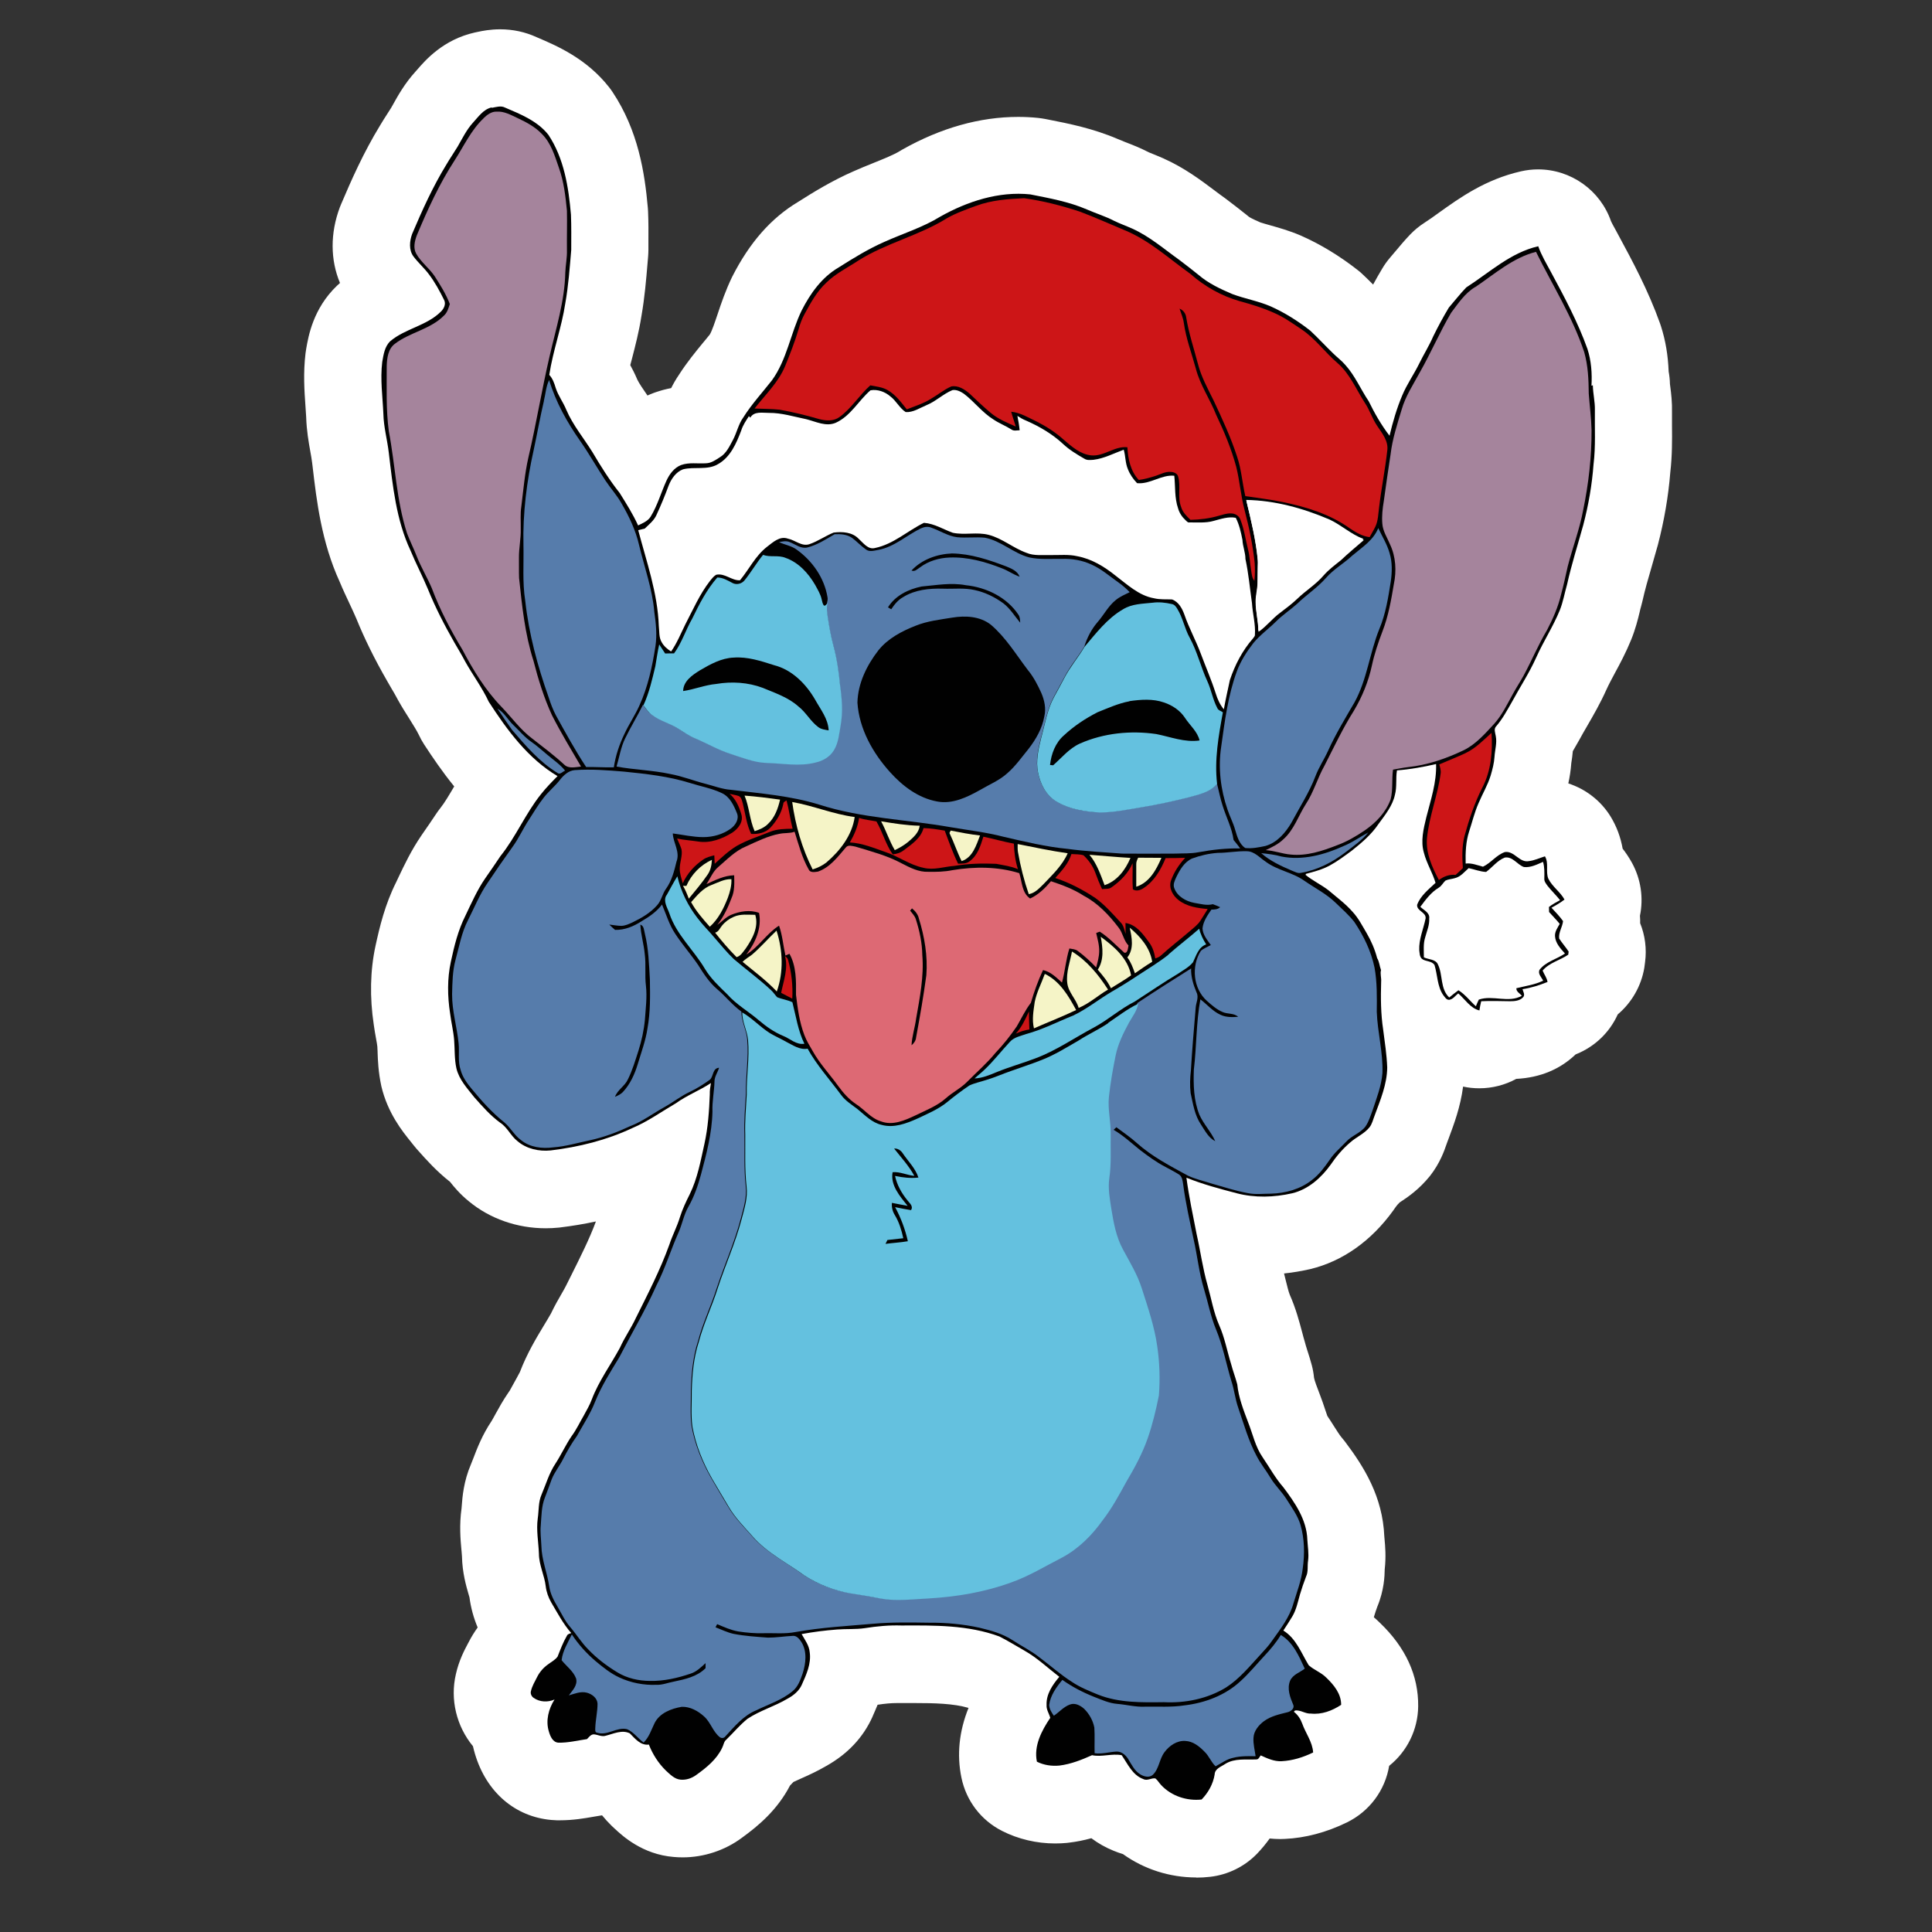
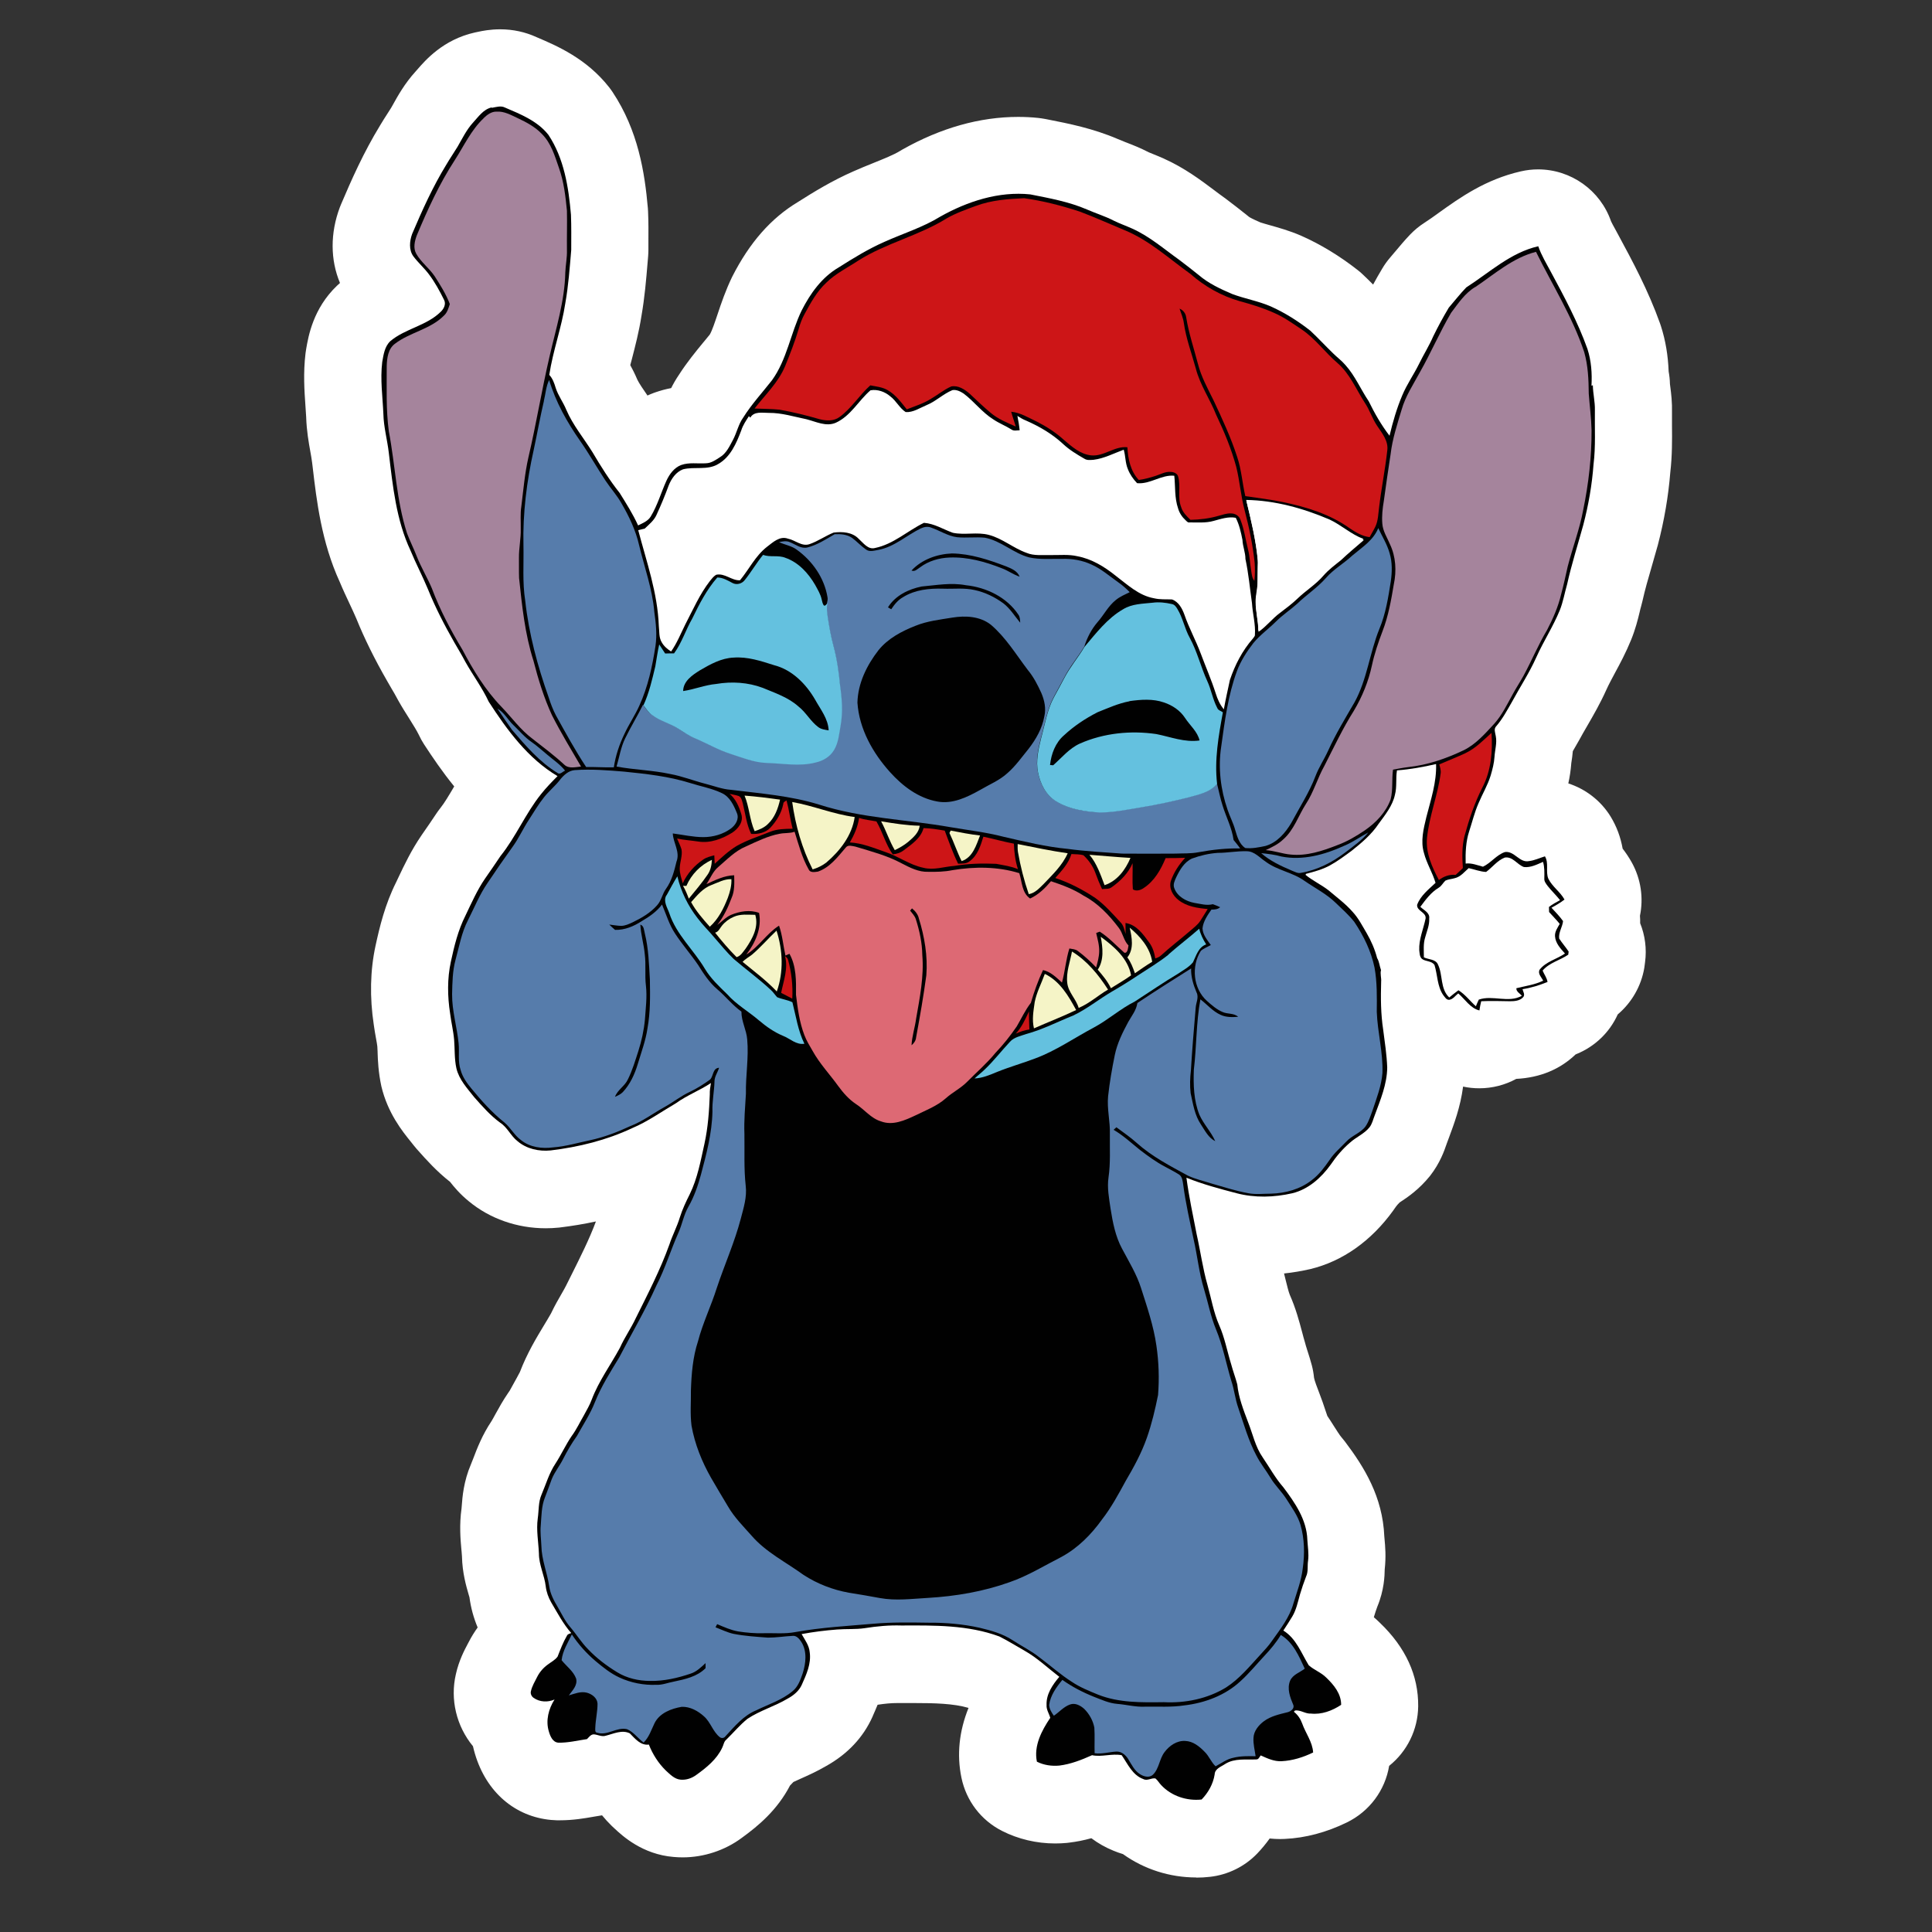
<svg xmlns="http://www.w3.org/2000/svg" id="Vrstva_1" data-name="Vrstva 1" viewBox="0 0 283.46 283.46">
  <rect x="0" y="0" width="283.46" height="283.46" fill="#333333" stroke="none" />
  <defs>
    <style> .cls-1 { fill: #567cab; } .cls-1, .cls-2, .cls-3, .cls-4, .cls-5, .cls-6, .cls-7, .cls-8, .cls-9 { stroke-width: 0px; } .cls-2 { fill: #1d1d1b; } .cls-3 { fill: #cd1517; } .cls-4 { fill: #dd6974; } .cls-5 { fill: #a5849c; } .cls-6 { fill: #64c1df; } .cls-7 { fill: #fff; } .cls-8 { fill: #f5f4c7; } .cls-9 { fill: #010101; } </style>
  </defs>
  <path class="cls-2" d="m175.52,269.79c-3.07,0-6.02-1.08-8.28-3.01-.58-.08-1.15-.24-1.69-.48-1.79-.72-3.03-1.87-3.91-2.97-.14,0-.29,0-.44,0-1.53.62-3.2,1.16-5.04,1.39-.04,0-.09.01-.13.01-.4.04-.81.06-1.22.06-1.84,0-3.65-.42-5.22-1.22-1.54-.78-2.63-2.22-2.98-3.91-.66-3.22.22-6.07,1.38-8.33-.05-.36-.08-.75-.07-1.16-.01-.92.1-1.78.31-2.58-.23-.16-.46-.31-.69-.43-.45-.26-.92-.53-1.38-.8-.62-.36-1.2-.71-1.76-1-3.08-1.07-6.69-1.16-10.13-1.16,0,0-2.1,0-2.16,0-.17,0-.35,0-.52,0-1.13,0-2.37.11-3.79.33-1.21.18-2.26.2-3.18.21-.06,0-.13,0-.19,0-.28,1.89-.99,3.48-1.52,4.67l-.06.13c-.87,1.93-2.36,3.48-4.44,4.64-1.13.67-2.25,1.16-3.23,1.6-.79.35-1.54.68-2.11,1.03-.38.33-.8.78-1.25,1.25-.2.21-.39.41-.59.62-.05.11-.1.22-.16.33-1.31,2.73-3.44,4.52-5.55,6.05-1.52,1.13-3.44,1.78-5.34,1.78-.26,0-.52-.01-.78-.04-2.71-.22-4.47-1.86-5.31-2.64,0,0-.28-.26-.33-.31-.94-.92-1.77-1.98-2.47-3.13-.3-.17-.58-.35-.84-.53-.61.17-1.24.26-1.89.26-.06,0-.12,0-.19,0-.44.18-.9.31-1.37.38-.32.05-.65.11-.98.16-1.07.19-2.39.42-3.85.42h-.36c-.12,0-.25-.01-.37-.03-1.42-.13-4.88-.94-6.29-5.66-.22-.71-.36-1.45-.41-2.2-1.98-1.58-2.89-4.15-2.3-6.61.3-1.33.84-2.36,1.21-3.04l.19-.36c.78-1.53,1.89-2.81,3.22-3.78-.15-.25-.79-1.34-.97-1.65-.03-.05-.05-.09-.08-.14-.82-1.45-1.32-2.97-1.49-4.51-.02-.22-.17-.7-.29-1.13-.3-1.05-.72-2.47-.74-4.15-.02-.42-.06-.84-.1-1.26-.12-1.34-.27-3.02-.02-4.85.04-.25.05-.49.07-.73.08-1.03.19-2.59.9-4.24.15-.35.3-.74.44-1.12.48-1.25,1.07-2.8,2.08-4.31.24-.38.53-.91.84-1.47.45-.81.95-1.73,1.59-2.65.04-.06.09-.12.13-.18.22-.29.48-.78.76-1.29.21-.38.42-.76.63-1.14l.21-.39c.22-.4.45-.82.54-1.06.88-2.34,2.07-4.31,3.12-6.04.45-.75.88-1.46,1.26-2.15.45-.97.94-1.83,1.38-2.59.34-.59.66-1.15.89-1.64.02-.04.64-1.29.64-1.29,1.54-3.07,2.99-5.97,4.06-8.95.27-.81.58-1.54.85-2.19.25-.58.48-1.13.61-1.57,0-.03.02-.07.03-.1.52-1.64,1.23-3.12,1.79-4.22.41-.83.72-1.85.99-2.97-.65.35-1.33.69-2.05.99-3.99,1.86-8.57,3.12-13.61,3.73-.04,0-.09,0-.13.01-.43.04-.87.06-1.31.06-2.91,0-5.64-.95-7.71-2.69-.98-.78-1.63-1.64-2.07-2.22-.07-.1-.15-.2-.22-.29-1.86-1.35-3.26-2.93-4.5-4.33l-.2-.23c-.08-.09-.15-.17-.22-.26l-.42-.52c-1.11-1.37-2.63-3.25-3.26-5.93-.32-1.5-.37-2.81-.41-3.86-.01-.38-.03-.76-.06-1.14-.04-.46-.15-1.06-.26-1.7-.11-.61-.21-1.22-.3-1.83-.52-3.39-.46-6.62.18-9.58.56-2.59,1.22-5.34,2.58-8.05l.39-.82c.79-1.66,1.68-3.55,2.91-5.35,0-.01.06-.08.06-.09.72-1.04,1.45-2.08,2.15-3.14.09-.14.19-.27.3-.4.87-1.09,1.66-2.43,2.5-3.85.68-1.16,1.37-2.34,2.18-3.52-2.66-2.62-4.79-5.64-6.73-8.63-.14-.22-.27-.45-.38-.68-.44-.93-1.06-1.92-1.72-2.96-.51-.8-1.03-1.63-1.54-2.54-.03-.05-.06-.11-.09-.16-.29-.56-.61-1.1-.93-1.64-.2-.33-.39-.67-.58-1-1.74-3.04-3.12-5.82-4.2-8.49-.33-.79-.73-1.65-1.16-2.56-.45-.95-.91-1.94-1.35-2.99-2.33-5.04-2.96-10.42-3.52-15.17l-.08-.73c-.07-.59-.18-1.22-.3-1.89-.23-1.28-.49-2.73-.53-4.32-.03-.62-.07-1.25-.12-1.87-.14-1.99-.3-4.24,0-6.63.01-.09.07-.43.07-.43.24-1.4.68-4,2.83-6.05.09-.08.18-.16.27-.24,1.46-1.22,3.01-1.98,4.33-2.57-.09-.1-.19-.21-.29-.31-.45-.49-1.02-1.1-1.56-1.83-1.77-2.37-2.11-5.54-.94-8.66.03-.08.06-.15.09-.23,1.41-3.32,3.11-7.17,5.37-10.86.32-.54.66-1.07,1-1.6.21-.33.42-.66.63-.99.12-.21.24-.43.36-.64.61-1.11,1.38-2.48,2.55-3.77.17-.18.27-.31.39-.44.88-1.02,2.53-2.93,5.35-3.56.08-.02.42-.09.42-.09.44-.09,1.17-.24,2.06-.24,1.08,0,2.1.22,3.05.67l.15.06c2.62,1.12,5.89,2.51,8.31,5.58.1.12.19.25.27.38,3.03,4.57,3.84,9.83,4.24,14.36,0,.08.01.17.02.25.06,1.42.05,2.8.05,4.14v1.27c0,.16-.01.32-.02.48l-.08.92c-.2,2.38-.4,4.84-.85,7.36-.31,2.04-.81,3.93-1.28,5.76-.26.98-.5,1.93-.71,2.86.19.49.32.91.42,1.21.02.06.24.44.39.72.29.53.66,1.19.97,1.97.44.99,1.18,2.07,1.97,3.22.49.72.98,1.43,1.45,2.17.03.04.05.08.08.13.55.93,1.16,1.94,1.83,2.96,1.37-2,3.02-2.98,4.28-3.46.04-.01.07-.03.11-.04,1.47-.53,2.83-.59,3.73-.59.19,0,.37,0,.56,0,.02-.03.24-.46.24-.46.05-.09.18-.43.27-.68.31-.83.73-1.95,1.53-3.09,1.02-1.6,2.18-3,3.2-4.24.39-.47.78-.94,1.16-1.42.81-1.14,1.34-2.72,1.95-4.55.49-1.47,1.05-3.14,1.85-4.79,2.05-4.05,4.51-6.85,7.55-8.65,2.26-1.44,4.7-2.93,7.45-4.14.91-.41,1.9-.81,2.88-1.2,1.69-.68,3.28-1.32,4.58-2.12.06-.04.13-.08.19-.11,4.81-2.71,9.6-4.08,14.24-4.08.78,0,1.57.04,2.34.12.17.02.34.04.51.08l.52.1c2.77.54,5.91,1.16,8.96,2.48.49.22.94.39,1.39.56.87.33,1.85.71,2.87,1.24.27.13.67.29,1.13.48.44.18.88.36,1.32.55,2.49,1.12,4.52,2.65,6.32,4,.52.39,1.05.79,1.58,1.17.05.04.1.07.15.11.98.75,1.95,1.5,2.91,2.26.05.04.1.08.15.13.83.71,2.1,1.29,3.34,1.83.57.2,1.23.39,1.93.59,1.16.32,2.47.69,3.82,1.27,2.43,1.07,4.79,2.52,7.1,4.32.13.1.26.21.38.32.7.66,1.38,1.34,2.06,2.03.45.46.9.92,1.36,1.36.22.22.38.35.54.5.46.4,1.02.9,1.6,1.57.45.51.85,1.02,1.21,1.53.08-.15.16-.3.23-.45.32-.65.67-1.29,1.01-1.93.37-.68.72-1.32.97-1.9.04-.08.08-.17.12-.25.79-1.59,1.62-3.14,2.49-4.59.17-.29.37-.56.59-.82.27-.31.54-.64.81-.96.57-.68,1.21-1.46,1.94-2.22.31-.32.65-.6,1.03-.84.78-.5,1.57-1.07,2.42-1.67,2.74-1.96,5.84-4.18,9.94-5.12.42-.1.85-.14,1.26-.14,2.37,0,4.55,1.49,5.35,3.81.2.58.59,1.29,1.01,2.05.17.31.33.61.5.91,1.91,3.54,4.11,7.6,5.7,12.06.02.06.04.12.06.18.56,1.75.85,3.61.89,5.64.11.43.17.88.18,1.33,0,.24.05.63.1,1.04.1.78.22,1.76.19,2.86,0,.63,0,1.36,0,2.09.02,2,.03,4.06-.23,6.26-.25,3.19-.8,6.47-1.66,9.74-.28,1.03-.56,1.99-.84,2.94-.56,1.92-1.08,3.73-1.48,5.55-.03.12-.06.24-.09.36-.11.37-.2.75-.29,1.13-.24.97-.51,2.08-.99,3.26-.66,1.61-1.41,3-2.13,4.34-.52.96-1.01,1.87-1.4,2.75-.79,1.76-1.7,3.33-2.58,4.85-.41.7-.81,1.4-1.2,2.11-.02.03-.27.47-.27.47-.4.71-.83,1.46-1.34,2.24.03.97-.09,1.8-.19,2.41-.03.17-.06.35-.07.52-.09,1.5-.43,2.81-.78,4-.42,1.38-.95,2.47-1.42,3.43-.11.22-.22.45-.32.67.91.18,1.68.52,2.28.86.1-.03.2-.07.3-.1.55-.17,1.12-.25,1.68-.25,1.93,0,3.79.99,4.84,2.71.94,1.53,1.12,3.06,1.15,4.09.55.59,1.26,1.39,1.86,2.48.81,1.47.9,3.17.36,4.66.13.6.17,1.22.1,1.84-.03.25-.06.49-.11.71,0,.01.02.02.02.04.76,1.15,1.07,2.54.88,3.9-.03.27-.06.48-.08.61-.26,1.52-1.12,2.88-2.4,3.75-.23.16-.45.3-.67.42-.37,1.83-1.62,3.41-3.43,4.14-.42.17-.83.33-1.23.47-.13.17-.26.32-.38.44-2.21,2.35-5.09,2.34-6.04,2.34h-.77c-.14.11-.29.22-.44.33-.96.67-2.09,1.02-3.25,1.02-.44,0-.87-.05-1.31-.15-1.23-.29-2.23-.82-3.04-1.4-.04,0-.09,0-.13,0-1.1,0-2.56-.28-3.96-1.42l.03.26c.22,1.65.45,3.36.53,5.19,0,.09,0,.18,0,.27-.02,3.19-1.07,5.96-1.9,8.19,0,0-.32.87-.35.92l-.08.22c-.23.67-.61,1.8-1.5,2.93-1.05,1.3-2.21,2.07-2.98,2.57-.19.12-.45.29-.53.36-.04.03-.06.05-.1.08-.65.55-1.27,1.26-1.85,2.12-.03.05-.06.09-.1.14-2.42,3.36-5.49,5.57-8.88,6.4-1.92.44-3.77.66-5.57.66-1.39,0-2.75-.13-4.06-.38.13.66.26,1.31.38,1.97.28,1.47.54,2.86.91,4.14.2.71.36,1.38.53,2.05.29,1.17.56,2.28.93,3.14.71,1.61,1.13,3.2,1.5,4.6.15.59.31,1.17.49,1.75.02.08.05.16.07.24.1.39.23.77.36,1.16.19.59.38,1.17.53,1.76.08.3.13.6.16.91.1,1.08.61,2.41,1.15,3.81l.1.26c.22.57.44,1.2.65,1.84.29.87.56,1.69.84,2.09.4.58.73,1.11,1.07,1.64.55.86,1.06,1.67,1.57,2.26.09.1.18.21.26.32,2.17,2.87,4.49,6.31,4.65,10.84.01.21.03.42.05.64.08.88.19,2.08.02,3.42,0,.02,0,.04,0,.07v.19c-.02.74-.04,2.08-.68,3.56-.24.61-.47,1.3-.69,2.04-.04.15-.1.35-.15.55-.18.68-.41,1.52-.77,2.42.39.63.71,1.23,1.01,1.77.02.03.03.06.05.1.61.37,1.44.89,2.24,1.69,1.04.99,3.94,3.83,3.89,8.12-.02,1.88-.97,3.63-2.54,4.66-.55.37-1.11.69-1.69.97.05.3.09.62.11.95.14,2.29-1.12,4.44-3.18,5.44-2.3,1.12-4.61,1.74-6.85,1.84-.13,0-.28.01-.44.01-.93,0-1.78-.14-2.54-.34-.33.05-.61.07-.84.08-.29.01-.57.01-.86.01h-.51c-.61,1.49-1.52,2.89-2.7,4.12-.92.95-2.14,1.55-3.45,1.7-.47.05-.96.08-1.43.08Zm27.34-139.51c.33-.73.72-1.37,1.14-1.93-.08-.19-.15-.39-.22-.6-.61.55-1.23,1.06-1.84,1.54.24.24.48.5.72.77.07.07.14.15.2.22Z" />
  <path class="cls-7" d="m175.52,275.46c-3.9,0-7.66-1.21-10.76-3.43-.48-.14-.94-.31-1.4-.5-1.16-.47-2.24-1.08-3.24-1.83-1.11.31-2.18.52-3.27.65-.08.01-.21.02-.33.04-.52.05-1.12.08-1.71.08-2.73,0-5.43-.64-7.79-1.84-3.09-1.57-5.26-4.42-5.96-7.81-.7-3.37-.34-6.81,1.04-10.24-2.2-.65-5.07-.71-7.83-.71,0,0-2.22,0-2.25,0-.21,0-.32,0-.43,0-.81,0-1.74.08-2.83.25-.24.6-.48,1.13-.68,1.59l-.06.15c-1.37,3.06-3.66,5.49-6.81,7.25-1.39.81-2.69,1.39-3.75,1.86-.33.15-.74.33-1.05.48-.16.16-.5.52-.5.52-1.87,3.59-4.61,5.89-7.08,7.68-2.46,1.83-5.56,2.86-8.67,2.86-.44,0-.87-.02-1.31-.06-4.6-.37-7.54-3.11-8.65-4.14,0,0-.37-.35-.44-.41-.5-.49-.98-1.01-1.43-1.56-.18.04-.36.07-.54.09-.23.03-.48.08-.72.12l-.11.02c-1.21.21-2.87.5-4.82.5h-.44c-.32-.01-.57-.03-.83-.05-5.33-.48-9.52-4.1-11.18-9.68-.11-.37-.21-.75-.3-1.14-2.41-2.92-3.38-6.85-2.5-10.59.45-2.01,1.28-3.56,1.72-4.39l.17-.32c.38-.74.82-1.45,1.3-2.12-.6-1.43-1-2.91-1.2-4.42-.04-.14-.08-.29-.13-.44-.35-1.21-.92-3.17-.97-5.56-.01-.26-.04-.52-.06-.78l-.02-.17c-.14-1.54-.33-3.66.02-6.13l.03-.37c.09-1.23.26-3.54,1.35-6.08.1-.24.21-.53.33-.83.57-1.5,1.32-3.45,2.68-5.49.14-.21.35-.62.59-1.05.49-.89,1.09-1.98,1.88-3.13.08-.11.14-.2.2-.29.11-.18.23-.41.36-.65.24-.44.46-.84.69-1.25l.17-.32c.1-.18.2-.35.27-.5,1.07-2.79,2.43-5.03,3.52-6.84.38-.62.73-1.21,1.06-1.79.53-1.12,1.08-2.07,1.53-2.85.25-.44.54-.93.67-1.21.06-.12.71-1.42.71-1.42,1.4-2.81,2.73-5.45,3.67-8-1.7.37-3.45.66-5.25.88-.03,0-.14.02-.16.02-.71.07-1.34.1-1.95.1-4.21,0-8.22-1.41-11.3-3.97-1.28-1.04-2.18-2.12-2.74-2.84-2-1.57-3.49-3.25-4.71-4.62l-.19-.21c-.16-.18-.3-.35-.43-.52l-.39-.49c-1.28-1.58-3.43-4.25-4.36-8.19-.45-2.09-.51-3.81-.55-4.95v-.11c-.01-.26-.02-.52-.04-.78-.01-.16-.11-.73-.18-1.1-.13-.72-.25-1.4-.34-2.07-.61-4.05-.53-7.95.25-11.57.61-2.81,1.39-6.07,3.03-9.35l.36-.76c.83-1.75,1.87-3.95,3.36-6.12,0,0,.15-.22.15-.22.68-.98,1.36-1.96,2.02-2.96.19-.28.38-.55.59-.81.61-.76,1.3-1.93,2.03-3.17,0,0,0-.01.01-.02-1.72-2.11-3.17-4.25-4.43-6.18-.28-.43-.53-.89-.75-1.36-.29-.61-.82-1.45-1.38-2.35-.52-.82-1.11-1.75-1.69-2.79-.04-.08-.11-.2-.18-.33-.21-.4-.45-.81-.7-1.23l-.09-.15c-.2-.34-.41-.7-.61-1.06-1.87-3.25-3.35-6.26-4.53-9.17-.28-.66-.64-1.43-1.02-2.24-.45-.96-.95-2.02-1.42-3.15-2.67-5.82-3.39-11.9-3.96-16.78l-.09-.73c-.06-.49-.15-1-.25-1.55-.25-1.39-.56-3.12-.62-5.12-.03-.56-.07-1.11-.11-1.67-.15-2.14-.34-4.79.02-7.73.01-.12.1-.65.1-.65.31-1.79,1.01-5.88,4.51-9.22.14-.14.29-.27.44-.4-1.42-3.39-1.45-7.3-.02-11.11.06-.16.12-.32.2-.49,1.47-3.46,3.26-7.52,5.71-11.53.35-.59.72-1.17,1.1-1.76.2-.31.36-.55.51-.8l.25-.44c.72-1.3,1.74-3.14,3.35-4.91.12-.13.18-.2.23-.26,1.18-1.36,3.8-4.41,8.45-5.45.11-.02.57-.12.57-.12.51-.11,1.69-.35,3.15-.35,1.88,0,3.69.39,5.36,1.16l.07.03c2.86,1.22,7.21,3.07,10.53,7.28.19.24.38.5.55.76,3.73,5.63,4.7,11.75,5.16,17,.01.18.02.33.03.48.07,1.61.06,3.11.05,4.43v1.26c0,.29-.02.6-.04.91l-.08.94c-.21,2.5-.42,5.06-.9,7.81-.36,2.31-.91,4.41-1.39,6.27-.08.32-.17.63-.25.94.3.55.68,1.28,1.04,2.14.24.51.87,1.43,1.43,2.24.02.03.04.05.05.08.29-.13.59-.26.89-.37l.25-.09c.82-.29,1.61-.49,2.34-.63.31-.62.69-1.29,1.16-1.98,1.18-1.84,2.48-3.41,3.52-4.68l.12-.14c.29-.35.57-.7.86-1.05.33-.53.78-1.89,1.15-2.99.52-1.56,1.17-3.48,2.13-5.47,2.57-5.06,5.72-8.63,9.67-11,2.31-1.47,5.04-3.14,8.15-4.5.93-.42,1.93-.82,3.04-1.27,1.46-.59,2.83-1.14,3.72-1.68.16-.1.29-.17.42-.25,5.63-3.17,11.35-4.78,16.98-4.78.98,0,1.96.05,2.92.15.35.04.69.09,1.02.15l.51.1c2.9.57,6.5,1.28,10.12,2.83.41.18.73.3,1.05.43l.12.05c.95.36,2.13.82,3.43,1.49.1.05.37.15.66.27.51.21,1.02.41,1.52.64,3.07,1.38,5.47,3.19,7.4,4.64.53.4.99.75,1.46,1.08.09.06.2.14.3.22,1.01.77,2.02,1.54,3,2.33.13.11.23.19.33.27.12.09.54.33,1.69.83.36.12.86.26,1.39.41,1.27.36,2.84.79,4.54,1.52,2.9,1.28,5.69,2.98,8.36,5.07.26.2.52.42.76.66.5.47,1,.96,1.49,1.46.44-.81.88-1.59,1.34-2.35.34-.58.74-1.13,1.18-1.64.22-.25.43-.51.65-.77l.08-.09c.6-.72,1.34-1.61,2.21-2.52.62-.64,1.31-1.21,2.06-1.69.66-.42,1.4-.95,2.17-1.51,3.02-2.16,6.77-4.85,11.98-6.04.83-.19,1.68-.29,2.53-.29,4.82,0,9.13,3.06,10.71,7.62.07.18.4.77.62,1.17.19.34.37.67.54,1,1.9,3.52,4.29,7.94,6.03,12.82.05.13.1.27.14.42.66,2.06,1.03,4.24,1.12,6.62.11.61.18,1.22.19,1.84.01.14.04.3.06.47.12.91.28,2.23.24,3.78,0,.46,0,1.09,0,1.73v.14c.02,2.05.04,4.35-.25,6.86-.28,3.49-.89,7.06-1.82,10.62-.31,1.12-.59,2.11-.88,3.09-.54,1.84-1.03,3.56-1.39,5.18-.06.26-.12.5-.19.74-.08.27-.15.55-.21.83-.28,1.16-.62,2.52-1.25,4.08-.79,1.93-1.64,3.51-2.4,4.91-.47.88-.91,1.7-1.22,2.39-.91,2.03-1.94,3.81-2.85,5.38-.4.69-.77,1.32-1.11,1.96l-.32.56c-.21.36-.42.75-.66,1.15-.05.62-.13,1.14-.19,1.53l-.03.19c-.08,1.1-.24,2.1-.44,3.01,2.55.83,4.78,2.54,6.21,4.87.87,1.43,1.46,3,1.76,4.7.47.61.94,1.3,1.38,2.1,1.3,2.38,1.7,5.13,1.16,7.75.03.36.04.72.03,1.09.72,1.78.98,3.76.72,5.71-.04.37-.08.65-.11.83-.45,2.68-1.85,5.11-3.9,6.84-1.18,2.62-3.33,4.71-6.06,5.82-.04.02-.08.03-.12.05-2.3,2.2-5.22,3.41-8.71,3.59-1.65.9-3.51,1.38-5.42,1.38-.8,0-1.6-.08-2.38-.25-.39,3.01-1.35,5.54-2.08,7.51,0,0-.2.52-.31.83l-.06.17c-.29.85-.91,2.68-2.39,4.58-1.65,2.05-3.39,3.2-4.32,3.81l-.15.1c-.14.13-.42.42-.75.91l-.18.26c-3.23,4.48-7.43,7.45-12.15,8.6-1.32.3-2.61.52-3.88.65.08.32.16.62.23.93.2.8.44,1.79.61,2.19.89,2.01,1.39,3.91,1.8,5.44l.03.11c.12.47.25.95.39,1.41.05.16.1.33.14.51.05.19.13.44.21.68l.05.15c.22.69.44,1.38.62,2.07.15.57.26,1.19.32,1.81.06.39.5,1.55.8,2.32l.1.27c.23.59.49,1.33.73,2.07.1.29.23.7.32.94.37.55.68,1.04.99,1.53.36.56.83,1.31,1.05,1.56.19.22.36.43.53.65,2.86,3.79,5.54,8.11,5.79,13.93l.04.46c.09.94.23,2.53.02,4.38-.01.93-.08,3.06-1.08,5.46-.17.45-.34.97-.51,1.54v.03c.29.25.59.52.89.82,3.77,3.61,5.66,7.73,5.61,12.25-.04,3.42-1.62,6.62-4.26,8.73-.59,3.57-2.87,6.68-6.22,8.31-3,1.46-6.06,2.27-9.08,2.41-.16,0-.43.02-.69.02-.51,0-1.02-.03-1.54-.08-.55.77-1.16,1.51-1.83,2.21-1.83,1.9-4.28,3.11-6.9,3.41-.69.08-1.38.12-2.07.12Z" />
  <g>
    <g id="_010000ff" data-name="#010000ff">
      <path class="cls-9" d="m72.16,15.82c.63-.11,1.33-.35,1.93-.04,2.3.98,4.78,1.98,6.37,4,2.3,3.46,2.96,7.67,3.31,11.72.07,1.72.04,3.44.04,5.17-.22,2.61-.41,5.24-.87,7.83-.54,3.56-1.81,6.94-2.35,10.5.5.54.74,1.24.94,1.91.37,1.15,1.11,2.11,1.56,3.22.96,2.24,2.54,4.13,3.83,6.2,1.22,2.07,2.5,4.11,4,6,.96,1.54,1.94,3.09,2.7,4.76.67-.33,1.44-.63,1.85-1.3,1-1.65,1.52-3.52,2.31-5.26.44-.96,1.13-1.91,2.15-2.3,1.19-.43,2.44-.17,3.67-.26.76-.02,1.39-.48,2-.87.96-.56,1.44-1.63,1.94-2.56.57-1.07.8-2.31,1.52-3.3,1.22-1.94,2.78-3.63,4.19-5.43,2.22-3.06,2.74-6.91,4.37-10.26,1.26-2.48,2.96-4.87,5.41-6.3,2.19-1.39,4.39-2.74,6.76-3.78,2.72-1.22,5.61-2.11,8.17-3.69,3.98-2.24,8.59-3.74,13.2-3.26,2.81.56,5.67,1.07,8.33,2.22,1.3.57,2.65.98,3.91,1.63.89.44,1.81.76,2.72,1.17,2.56,1.15,4.67,3,6.93,4.61.94.72,1.89,1.44,2.81,2.19,1.44,1.24,3.2,2.06,4.94,2.8,1.83.69,3.8,1.02,5.61,1.8,2.09.93,4.04,2.17,5.83,3.57,1.15,1.07,2.22,2.24,3.35,3.33.59.59,1.26,1.07,1.81,1.72,1.41,1.57,2.24,3.56,3.41,5.3.87,1.78,1.85,3.5,3.06,5.07.48-2.02,1.06-4.02,1.87-5.93.67-1.61,1.7-3.06,2.46-4.61.67-1.37,1.48-2.65,2.09-4.06.7-1.43,1.46-2.83,2.28-4.2.85-.98,1.65-2.02,2.56-2.96,3.41-2.19,6.5-5.11,10.56-6.04.46,1.33,1.2,2.54,1.85,3.76,1.98,3.67,3.96,7.37,5.37,11.31.56,1.74.69,3.57.59,5.39l.2-.06c.02,1.22.33,2.43.3,3.65-.04,2.65.13,5.31-.2,7.96-.22,3-.74,5.96-1.5,8.87-.8,2.91-1.72,5.76-2.37,8.7-.37,1.28-.59,2.61-1.09,3.85-.98,2.39-2.39,4.54-3.44,6.89-1.02,2.28-2.41,4.39-3.59,6.57-.69,1.2-1.35,2.44-2.26,3.5-.43.41-.17.98-.09,1.48.2,1.02-.13,2.04-.19,3.06-.06.93-.3,1.83-.56,2.72-.44,1.44-1.22,2.72-1.8,4.11-.57,1.31-.91,2.72-1.35,4.07-.5,1.52-.56,3.15-.52,4.74.87-.11,1.7.24,2.54.46,1.19-.56,1.96-1.72,3.22-2.15,1.39-.2,2.13,1.61,3.52,1.33.81-.09,1.57-.46,2.35-.7.61,1,.07,2.24.5,3.28.57,1.17,1.74,1.91,2.37,3.06-.59.46-1.26.85-1.91,1.2.59.63,1.2,1.26,1.7,1.96-.09.87-.69,1.67-.57,2.56.43.67.96,1.26,1.39,1.91-.02.11-.04.35-.06.46-1.22.83-2.78,1.17-3.76,2.33.22.56.63,1.06.72,1.67-1.19.48-2.41.87-3.67,1.06.09.37.43.85.07,1.2-.48.52-1.26.57-1.93.57-1.41-.02-2.8-.07-4.2,0-.11.44-.2.89-.26,1.35-1.33-.31-2.11-1.65-3.11-2.5-.43.33-.76.87-1.33.94-.43.02-.63-.41-.87-.69-.89-1.3-.83-2.94-1.28-4.41-.41-.65-1.3-.48-1.85-.91-.35-.33-.33-.83-.39-1.28-.07-1.59.61-3.09.93-4.63.13-.94-1.33-1.09-1.24-2.02.5-1.35,1.69-2.26,2.7-3.22-.43-1.48-1.31-2.87-1.7-4.39-.52-1.74-.06-3.54.35-5.24.65-2.56,1.52-5.11,1.43-7.8-1.89.44-3.81.78-5.74.93-.2,1.19.02,2.41-.3,3.59-.35,1.61-1.43,2.93-2.37,4.22-1.06,1.59-2.52,2.83-4,4-1.04.76-2.07,1.54-3.2,2.15-1.09.59-2.3.91-3.48,1.22-.02.04-.04.11-.06.15,1.06.87,2.31,1.44,3.39,2.28,1.19,1.02,2.46,1.94,3.5,3.13.87.93,1.43,2.06,2.07,3.13.67,1.15,1.2,2.37,1.54,3.67.33.54.35,1.17.57,1.76-.15.56.07,1.13.02,1.69-.07,2.37-.06,4.74.3,7.07.24,1.83.52,3.67.59,5.52-.02,2.46-1,4.76-1.83,7.02-.24.59-.37,1.26-.78,1.78-.76.94-1.93,1.41-2.81,2.2-1.11.94-2.06,2.06-2.87,3.26-1.39,1.93-3.28,3.63-5.63,4.2-2.67.61-5.5.7-8.17,0-2.48-.65-4.98-1.31-7.37-2.28.37,2.78.96,5.54,1.5,8.3.56,2.48.89,5,1.59,7.44.56,1.98.89,4.02,1.72,5.91.81,1.83,1.17,3.83,1.76,5.74.26.98.63,1.94.89,2.93.19,1.94.91,3.76,1.59,5.56.69,1.74,1.06,3.61,2.15,5.17,1,1.46,1.85,3.04,3.02,4.37,1.7,2.26,3.43,4.76,3.52,7.69.06,1.02.24,2.06.11,3.07-.13.78.06,1.61-.3,2.35-.33.85-.63,1.74-.89,2.61-.31,1.09-.54,2.26-1.13,3.24-.43.69-.85,1.39-1.31,2.06,1.87,1.15,2.63,3.3,3.72,5.09.78.7,1.83,1.06,2.57,1.81,1.11,1.06,2.2,2.37,2.19,4-1.31.87-2.87,1.46-4.46,1.28-.65.04-1.22-.35-1.85-.44-.22-.02-.54-.09-.61.19.56.44.96,1.04,1.2,1.7.5,1.43,1.52,2.72,1.61,4.26-1.44.7-3,1.2-4.63,1.28-1.09.06-2.09-.41-3.06-.85-.19.22-.3.61-.65.59-1.52.07-3.17-.2-4.54.65-.59.41-1.54.69-1.57,1.56-.22,1.39-.94,2.67-1.91,3.67-2.15.24-4.43-.5-5.93-2.11-.31-.31-.52-.72-.85-.98-.59-.11-1.19.41-1.78.09-1.59-.57-2.28-2.22-3.17-3.5-1.44-.28-2.91.3-4.35,0-1.54.69-3.11,1.31-4.78,1.52-1.13.11-2.3-.06-3.31-.57-.48-2.33.7-4.56,1.96-6.43-.17-.63-.59-1.2-.54-1.89-.07-1.59.89-2.98,1.87-4.13-1.7-1.3-3.26-2.8-5.13-3.85-1.22-.69-2.41-1.44-3.67-2.07-4.59-1.7-9.56-1.63-14.37-1.61-1.8-.06-3.59.11-5.37.39-1.35.2-2.72.09-4.07.2-1.74.13-3.48.35-5.2.67.48.85,1.11,1.67,1.19,2.67.24,1.69-.5,3.28-1.17,4.78-.41.91-1.22,1.56-2.07,2.02-1.89,1.13-4.06,1.74-5.89,2.96-1.13.91-2.06,2.04-3.09,3.04-.39.3-.41.81-.63,1.22-.8,1.7-2.31,2.91-3.8,3.98-.65.48-1.46.76-2.28.69-.91-.07-1.56-.78-2.19-1.35-1.09-1.07-1.93-2.39-2.48-3.8-1.22.17-2.04-.89-2.8-1.65-1.15-.56-2.39.07-3.52.35-.59.2-1.19-.17-1.78-.2-.44.02-.7.43-.98.7-1.39.2-2.8.56-4.22.52-.81-.07-1.17-.94-1.37-1.63-.5-1.61-.04-3.33.83-4.7-.98.43-2.17.39-3.06-.24-.31-.2-.5-.61-.41-.96.17-.78.59-1.44.94-2.15.37-.72.91-1.33,1.57-1.8.48-.37,1.06-.65,1.41-1.15.41-1.04.8-2.09,1.37-3.06.11-.26.41-.3.63-.39-1.19-1.35-2.02-2.96-2.94-4.5-.41-.72-.7-1.52-.8-2.35-.19-1.63-1-3.15-1-4.81-.07-1.72-.41-3.44-.17-5.17.17-1.17.07-2.39.56-3.5.65-1.52,1.11-3.15,2.04-4.54.85-1.31,1.5-2.76,2.39-4.06.7-.94,1.19-2.02,1.78-3.02.41-.76.85-1.5,1.15-2.31,1.02-2.7,2.76-5.06,4.13-7.59.67-1.5,1.63-2.85,2.33-4.35,1.76-3.54,3.59-7.07,4.93-10.8.44-1.35,1.13-2.63,1.54-4,.37-1.17.89-2.28,1.44-3.37,1.15-2.33,1.61-4.93,2.17-7.44.52-2.37.69-4.8.78-7.22-.02-.56.07-1.11.17-1.67-1.65,1.09-3.52,1.8-5.13,2.96-2.13,1.24-4.13,2.69-6.41,3.65-3.78,1.78-7.85,2.78-11.98,3.28-1.7.17-3.54-.22-4.87-1.37-.98-.76-1.46-2-2.52-2.69-1.46-1.06-2.65-2.43-3.83-3.76-1.02-1.3-2.22-2.57-2.61-4.24-.3-1.37-.22-2.78-.33-4.17-.11-1.3-.43-2.57-.59-3.87-.39-2.52-.43-5.09.11-7.59.5-2.31,1.06-4.63,2.13-6.74.89-1.85,1.72-3.76,2.89-5.46.76-1.09,1.52-2.19,2.26-3.3,2.26-2.81,3.67-6.24,5.93-9.06.74-.94,1.59-1.81,2.44-2.67-4.33-2.57-7.39-6.74-10.09-10.91-.96-2.06-2.33-3.89-3.44-5.87-.5-.96-1.07-1.89-1.61-2.83-1.44-2.52-2.78-5.11-3.87-7.81-.8-1.93-1.78-3.78-2.57-5.7-2.09-4.46-2.59-9.43-3.17-14.28-.22-1.93-.76-3.81-.8-5.74-.11-2.54-.48-5.07-.17-7.61.19-1.07.35-2.28,1.19-3.07,2.2-1.85,5.3-2.24,7.39-4.3.46-.43.81-1.13.5-1.74-.65-1.31-1.35-2.61-2.24-3.78-.7-.93-1.57-1.69-2.26-2.61-.7-.94-.57-2.26-.19-3.3,1.48-3.48,3.04-6.94,5.02-10.17.52-.89,1.11-1.74,1.65-2.63.69-1.19,1.3-2.46,2.22-3.48.81-.87,1.54-2,2.78-2.28m110.7,57.59c.7,2.93,1.43,5.87,1.7,8.87,0,1.04-.04,2.07-.04,3.13.02,1-.3,1.96-.28,2.96,0,1.43.41,2.81.39,4.22,1.17-.78,2.02-1.93,3.13-2.76.85-.67,1.72-1.3,2.5-2.04,1.24-1.2,2.76-2.11,3.89-3.44.78-.91,1.74-1.57,2.65-2.33,1.04-1.02,2.2-1.89,3.26-2.89-1.81-.67-3.24-2.04-4.98-2.85-3.87-1.65-8-2.8-12.22-2.87Z" />
    </g>
    <g id="_ffffffff" data-name="#ffffffff">
      <path class="cls-7" d="m127.75,57.26c1.02-.17,2.09.22,2.87.89.87.65,1.35,1.72,2.26,2.31,1.09.07,2.04-.59,3.02-1,1.39-.56,2.46-1.65,3.83-2.22.59-.11,1.17.19,1.65.5,1.54,1.15,2.7,2.76,4.37,3.8.83.56,1.78.93,2.63,1.46.35.28.81.13,1.22.13-.07-.72-.19-1.43-.33-2.11.41.26.83.52,1.3.7,1.94.85,3.8,1.94,5.37,3.39.94.89,2.06,1.56,3.17,2.2.41.26.89.17,1.33.15,1.56-.19,2.96-.94,4.43-1.48.28.94.22,1.94.61,2.85.3.78.78,1.46,1.35,2.06,1.93.19,3.56-1.28,5.46-1.09.17,1.59.02,3.24.56,4.8.19.67.59,1.26,1.09,1.72.17.15.33.39.59.33,1.17-.02,2.37.11,3.52-.22,1.06-.28,2.15-.67,3.26-.46.52,1.02.76,2.13.98,3.24.04.96.44,1.85.44,2.81.46,2.13.65,4.31.96,6.48.09,1.56.54,3.07.43,4.63.02.22-.19.39-.3.56-1.54,1.76-2.63,3.87-3.37,6.07-.31,1.43-.63,2.87-.89,4.31-.57-.67-.93-1.5-1.19-2.33-.63-1.98-1.46-3.87-2.19-5.83-.72-1.94-1.74-3.78-2.41-5.74-.33-.91-.85-1.87-1.81-2.22-.87-.04-1.76.04-2.63-.17-2.26-.39-3.96-2.04-5.72-3.37-1.63-1.3-3.46-2.41-5.54-2.8-1.28-.3-2.61-.15-3.91-.17-1.19-.04-2.44.15-3.56-.33-1.94-.69-3.52-2.11-5.52-2.63-1.72-.46-3.54.06-5.28-.31-1.41-.5-2.7-1.35-4.24-1.46-2.41,1.17-4.46,3.13-7.17,3.69-1.04.28-1.72-.74-2.41-1.35-.93-.98-2.39-1.07-3.67-.91-1.2.48-2.28,1.26-3.52,1.69-1.15.41-2.11-.59-3.19-.8-1.2-.43-2.2.54-3.07,1.2-1.69,1.31-2.63,3.3-3.96,4.91-1.24.06-2.22-1.09-3.5-.81-.37.22-.63.57-.91.91-1.5,1.94-2.48,4.2-3.61,6.37-.67,1.35-1.22,2.74-2.09,3.98-.54-.35-1.06-.78-1.37-1.35-.44-.72-.33-1.59-.43-2.39-.17-4.83-1.8-9.43-3.02-14.06.31-.07.65-.17.96-.24.63-.61,1.35-1.17,1.72-2,.65-1.41,1.24-2.83,1.78-4.3.39-1,1.07-2,2.11-2.39,1.69-.43,3.57.17,5.13-.76,1.83-1.02,2.7-3.06,3.41-4.93.24-.78.7-1.44,1.13-2.11.06.06.15.17.2.22.56-.98,1.8-.69,2.72-.7,1.89-.02,3.69.56,5.52.93,1.39.35,2.87,1.13,4.3.52,2.2-1,3.33-3.24,5.09-4.76Z" />
      <path class="cls-7" d="m182.88,73.52c3.98.09,7.91,1.11,11.57,2.59,2.04.74,3.61,2.35,5.65,3.13-1.13.98-2.28,1.93-3.37,2.96-.89.72-1.81,1.39-2.56,2.26-1.11,1.3-2.61,2.2-3.83,3.39-.8.76-1.67,1.41-2.54,2.07-1.13.83-1.98,1.98-3.15,2.78,0-1.78-.61-3.54-.31-5.33.3-1.57.15-3.2.24-4.8-.24-3.07-.98-6.07-1.7-9.06Z" />
      <path class="cls-7" d="m218.04,127.93c.93-.69,1.65-1.69,2.74-2.11,1.17-.19,1.81,1.04,2.81,1.39.98.11,1.91-.37,2.8-.76.24.8.2,1.61.19,2.44-.04.43.26.78.5,1.11.57.72,1.24,1.35,1.81,2.07-.57.3-1.13.61-1.63,1,0,.24.02.5.02.74.52.59,1.07,1.13,1.56,1.74-.31.56-.74,1.13-.69,1.81.06,1.02.81,1.81,1.46,2.54-1.2.83-2.78,1.17-3.72,2.37-.31.59.28,1.11.52,1.61-1.24.61-2.61.78-3.93,1.11-.04.5.52.76.8,1.11-1.96,1.11-4.26-.15-6.31.56-.15.31-.3.65-.43.98-.87-.78-1.57-1.74-2.56-2.35-.46.33-.91.7-1.35,1.06-1.35-1.28-.91-3.3-1.65-4.83-.33-.81-1.39-.72-2.07-1.06,0-.98-.11-1.98.19-2.93.24-.91.65-1.8.59-2.76.13-.85-.78-1.22-1.3-1.72.78-1.06,1.57-2.13,2.7-2.81.43-.26.63-.72.98-1.04.43-.2.91-.22,1.35-.35.87-.19,1.43-.93,2.06-1.48.83.17,1.67.52,2.56.56Z" />
    </g>
    <g id="_a5839cff" data-name="#a5839cff">
      <path class="cls-5" d="m70.95,17.34c.52-.5,1.15-.98,1.89-.96,1.15-.09,2.17.52,3.17.98,1.26.59,2.5,1.26,3.48,2.28,1.37,1.35,1.91,3.24,2.52,5,.72,2.02.96,4.15,1.17,6.28.04,1.91-.02,3.83,0,5.76.04,1.11-.2,2.2-.24,3.31-.09,4.19-1.37,8.2-2.3,12.26-1.15,4.93-1.96,9.93-3.11,14.85-.54,2.37-.74,4.78-1.04,7.19-.17,1.09-.07,2.2-.09,3.31.04,1.43-.28,2.83-.26,4.26.02,1-.02,1.98.02,2.96.43,4.07.85,8.2,2.11,12.13.7,2.72,1.54,5.44,2.72,8,1.31,2.57,2.81,5.04,4.26,7.52-.8.07-1.78.35-2.44-.26-1.48-1.37-3.11-2.59-4.7-3.83-1.76-1.31-3.04-3.13-4.56-4.7-2.35-2.44-4.13-5.37-5.7-8.35-1.74-2.89-3.31-5.87-4.5-9.04-.67-1.57-1.56-3.04-2.19-4.63-.44-1.15-1-2.24-1.44-3.41-1.57-4.85-1.72-9.98-2.67-14.96-.43-3.19-.3-6.41-.31-9.61.04-1.15.2-2.5,1.2-3.24,2.2-1.69,5.19-2.11,7.19-4.13.5-.44.67-1.11.87-1.7-.56-1.46-1.39-2.78-2.22-4.07-.8-1.2-2.02-2.07-2.72-3.33-.46-.83-.22-1.83.09-2.67,1.59-3.8,3.31-7.57,5.57-11.04,1.35-2.09,2.41-4.43,4.24-6.15Z" />
      <path class="cls-5" d="m216.45,42.12c2.83-1.91,5.52-4.31,8.91-5.17,2.41,4.89,5.35,9.52,7.07,14.7.57,1.98.65,4.06.67,6.11.13,1.78.37,3.56.41,5.35.02,3.93-.43,7.83-1.22,11.68-.52,2.83-1.56,5.54-2.28,8.33-.31,1.35-.59,2.72-.96,4.06-.43,1.85-1.2,3.59-2.07,5.26-1.3,2.17-2.26,4.52-3.46,6.72-.5.91-1.07,1.76-1.56,2.67-.83,1.5-1.57,3.06-2.72,4.35-1.33,1.44-2.67,2.98-4.44,3.87-2.59,1.24-5.35,2.2-8.22,2.5-.74.09-1.46.24-2.2.37-.2,1.44.02,2.94-.35,4.37-.69,1.89-2.13,3.39-3.76,4.52-1.28.87-2.63,1.67-4.09,2.2-2.17.85-4.46,1.61-6.81,1.37-1.24-.11-2.41-.57-3.67-.65.93-.43,1.85-.87,2.57-1.57,1.59-1.39,2.22-3.48,3.33-5.2,1.15-1.76,1.7-3.8,2.72-5.61,1.39-2.72,2.69-5.5,4.33-8.09,1.22-2.06,2.13-4.28,2.63-6.61.37-1.72.94-3.41,1.57-5.06.85-2.2,1.26-4.54,1.65-6.87.41-1.94.3-4.04-.56-5.85-.41-1-1.06-1.94-1.13-3.06-.09-1.11.04-2.22.22-3.3.31-2.3.65-4.59,1-6.89.26-2.22.96-4.35,1.61-6.5.56-1.98,1.7-3.69,2.67-5.48,1.63-2.87,2.93-5.91,4.59-8.74,1.04-1.37,2.02-2.89,3.56-3.8Z" />
    </g>
    <g id="_cc0d06ff" data-name="#cc0d06ff">
      <path class="cls-3" d="m143.19,30.21c2.26-.85,4.69-1.02,7.07-1.13,2.78.39,5.5,1.09,8.15,1.96,2.22.83,4.37,1.81,6.56,2.72,3.63,1.48,6.54,4.17,9.69,6.43,2.07,1.83,4.56,3.24,7.24,4,1.7.46,3.39.98,5,1.7,1.46.63,2.76,1.56,4.07,2.44,2.02,1.35,3.43,3.37,5.26,4.93,1.81,1.56,2.72,3.83,4,5.81.72,1.07,1.09,2.31,1.81,3.39.72,1.09,1.69,2.22,1.5,3.63-.31,2.8-.87,5.56-1.2,8.35-.13.94-.13,1.94-.54,2.81-.26.54-.57,1.04-.85,1.56-1.07-.13-2.02-.69-2.89-1.28-2.91-2.09-6.39-3.15-9.85-3.87-1.81-.39-3.67-.59-5.5-.87-.44-1.91-.57-3.89-1.19-5.74-.93-2.87-2.2-5.61-3.48-8.33-.85-1.72-1.8-3.44-2.28-5.33-.59-2.26-1.35-4.5-1.72-6.81-.07-.59-.43-1.07-.98-1.3.22.7.54,1.39.63,2.11.33,2.3,1.15,4.46,1.76,6.69.63,2.43,2.09,4.5,3,6.81,1.17,2.46,2.22,4.98,2.93,7.61.52,2.09.67,4.26,1.22,6.33.67,2.54,1.2,5.11,1.48,7.72.06.89.06,1.78-.04,2.67-.37-.43-.39-1.04-.48-1.57-.17-1-.19-2.02-.44-2.98-.37-1.48-.57-3-1.13-4.43-.19-.56-.78-.91-1.35-.91-.65-.04-1.24.19-1.85.35-1.33.39-2.74.56-4.13.59-.56-.54-1.15-1.11-1.37-1.89-.56-1.43-.02-3-.43-4.44-.11-.48-.65-.69-1.09-.7-.78-.07-1.46.33-2.19.57-.81.26-1.65.5-2.5.61-1.2-1.26-1.59-3.09-1.67-4.8-1.91-.2-3.44,1.39-5.33,1.19-1.59-.17-2.83-1.28-4-2.28-1.2-1.09-2.56-1.96-4-2.69-1.2-.56-2.37-1.3-3.72-1.43.19.72.46,1.44.67,2.17-1.28-.56-2.59-1.09-3.67-2-1.07-.89-2.07-1.85-3.09-2.81-.74-.65-1.69-1.26-2.7-1.07-1.06.46-1.96,1.22-2.96,1.8-1.11.7-2.35,1.09-3.57,1.56-.83-1.04-1.65-2.17-2.83-2.83-.76-.44-1.67-.52-2.52-.69-1.61,1.44-2.76,3.37-4.52,4.65-.85.63-1.98.56-2.94.31-1.93-.56-3.87-1.04-5.85-1.39-1.22-.13-2.44-.11-3.67-.17,1.56-2.02,3.48-3.81,4.48-6.22.72-1.78,1.43-3.57,1.98-5.43.22-.78.5-1.54.89-2.24.89-1.63,1.8-3.31,3.19-4.59,1.37-1.35,3.13-2.19,4.7-3.24,4.06-2.56,8.85-3.63,12.93-6.17,1.35-.78,2.85-1.3,4.33-1.85Z" />
      <path class="cls-3" d="m215.02,110.49c1.48-.69,2.61-1.89,3.81-2.96.19,2.7-.06,5.56-1.33,8-1.15,2.26-1.96,4.69-2.63,7.13-.39,1.54-.35,3.13-.24,4.7-.35.33-.7.69-1.06,1-.89-.09-1.76.22-2.46.76-1-1.91-1.96-4-1.74-6.2.33-3.2,1.57-6.24,2-9.44.07-.46-.09-.91-.2-1.33,1.26-.54,2.57-1.06,3.85-1.65Z" />
      <path class="cls-3" d="m107.03,116.47c.46.11.94.17,1.37.33.41.2.46.72.59,1.11.37,1.48.54,3.06,1.22,4.44,1,.06,2.07-.15,2.8-.89.91-.98,1.65-2.17,1.91-3.5,0-.3.28-.39.48-.52.37,1.37.54,2.78.89,4.15-1.11.02-2.24.02-3.28.44-1.65.67-3.37,1.2-4.93,2.09-1.2.72-2.2,1.69-3.22,2.61-.02-.41-.04-.83-.06-1.24-.56.15-1.13.28-1.61.61-1.3.87-2.37,2.07-3.02,3.5-.19-.74-.46-1.46-.44-2.22.02-.93.43-1.83.26-2.76-.17-.56-.43-1.07-.65-1.59,1.02.22,2.07.28,3.11.44,1.76.28,3.5-.39,4.98-1.3.87-.57,1.7-1.61,1.33-2.72-.33-1.13-.83-2.26-1.74-3Z" />
      <path class="cls-3" d="m126.03,120c.83.28,1.7.35,2.56.52.91,1.56,1.35,3.35,2.39,4.83.59-.06,1.17-.24,1.63-.61,1.15-.87,2.5-1.76,2.89-3.24,1.04.02,2.07.19,3.11.37.61,1.63,1.2,3.3,1.96,4.85.56-.02,1.19.04,1.65-.33,1.2-.83,1.65-2.3,2.06-3.63,1.5.31,2.96.74,4.48,1.02.04,1.26.2,2.54.59,3.74-1.02-.43-2.11-.57-3.19-.78-2.04-.09-4.09-.04-6.11.3-1.52.11-3.04.67-4.57.28-2-.41-3.67-1.69-5.57-2.31-1.7-.59-3.41-1.31-5.22-1.41.65-1.13,1.17-2.31,1.35-3.59Z" />
      <path class="cls-3" d="m157.19,125.3c.59.06,1.2,0,1.78.19.74.7,1.37,1.56,1.72,2.52.3.83.63,1.65,1,2.44.46-.07.98.04,1.39-.26,1.3-.91,2.46-2.07,3.09-3.54.04,1.28-.06,2.56.04,3.83.48.33,1.15.13,1.59-.19,1.57-1.02,2.52-2.7,3.22-4.39.94,0,1.91,0,2.87-.04-.91.98-1.67,2.13-2.11,3.41-.31,1.07.31,2.17,1.15,2.8,1.2.94,2.78,1.17,4.26,1.3-.37.57-.7,1.17-1.07,1.72-.41.63-1.04,1.07-1.59,1.56-1.39,1.19-2.85,2.31-4.2,3.54-.22.22-.54.33-.83.43-.13-.83-.39-1.67-.89-2.33-.89-1.22-1.87-2.63-3.48-2.87,0,.54.02,1.07.02,1.61-.19-.61-.3-1.3-.78-1.74-1.15-1.24-2.28-2.54-3.67-3.54-1.83-1.22-3.78-2.24-5.87-2.93.93-1.06,1.94-2.11,2.37-3.52Z" />
      <path class="cls-3" d="m115.17,140.26c.19.17.41.33.46.59.5,1.83.72,3.76.61,5.67-.56-.28-1.09-.56-1.63-.85.35-1.78,1.06-3.57.56-5.41Z" />
      <path class="cls-3" d="m149.04,151.65c.87-.94,1.39-2.11,1.93-3.26,0,.89.02,1.76.06,2.65-.67.09-1.33.31-1.98.61Z" />
    </g>
    <g id="_557baaff" data-name="#557baaff">
      <path class="cls-1" d="m79.79,58.84c.26-1.04.31-2.13.78-3.09.96,3.24,2.63,6.2,4.56,8.96,1.31,1.87,2.43,3.87,3.69,5.78.76,1.15,1.7,2.17,2.37,3.37,1.11,1.91,2.07,3.93,2.57,6.09.78,3.28,1.96,6.46,2.24,9.85.24,1.65.41,3.33.17,4.98-.46,3-1.11,6-2.37,8.76-.63,1.41-1.52,2.7-2.17,4.11-.76,1.56-1.31,3.2-1.57,4.93-1.35.04-2.7-.07-4.06-.04-1.61-2.44-3.02-5.02-4.43-7.57-.44-.83-.78-1.74-1.07-2.65-1.63-4.59-2.91-9.33-3.44-14.18-.43-2.7-.2-5.44-.26-8.15-.11-4.7.48-9.39,1.5-13.96.52-2.41.94-4.81,1.5-7.19Z" />
      <path class="cls-1" d="m135.19,77.5c.46-.22,1-.28,1.48-.07,1.26.44,2.41,1.22,3.76,1.39,1.35.13,2.7-.06,4.06.07,2.37.44,4.19,2.28,6.5,2.89,1.57.35,3.2.19,4.8.22,1.48-.06,3,.2,4.35.83,1.44.63,2.63,1.69,3.91,2.59.61.43,1.19.93,1.7,1.46-.7.35-1.44.65-2.06,1.17-1.11.89-1.74,2.19-2.67,3.24-.89,1.04-1.52,2.26-1.93,3.57-.93,1.56-2.13,2.93-2.94,4.54-.5.96-1.06,1.93-1.56,2.89-.98,1.85-1.28,3.94-1.85,5.93-.41,1.65-.81,3.37-.46,5.07.33,1.65,1.13,3.3,2.61,4.2,1.91,1.2,4.22,1.56,6.44,1.67,2.06,0,4.09-.43,6.11-.76,2.3-.39,4.59-.85,6.85-1.44,1.5-.43,3.22-.72,4.26-2.02.28,1.09.48,2.19.83,3.26.52,1.69,1.37,3.28,1.61,5.04.33.41.67.81.96,1.24-2.06-.04-4.09.19-6.11.56-1.13.22-2.28.15-3.41.2-2.59.02-5.19.02-7.8,0-2.65-.2-5.31-.33-7.96-.69-3.19-.3-6.31-1.06-9.43-1.78-2.56-.67-5.2-.96-7.8-1.41-6.41-1.13-13.02-1.3-19.26-3.31-4.2-1.3-8.59-1.63-12.94-2.17-1.3-.09-2.5-.57-3.76-.89-1.72-.44-3.39-1.11-5.15-1.43-2.59-.56-5.26-.61-7.87-1.09.41-1.39.63-2.87,1.28-4.17.81-1.67,1.78-3.24,2.61-4.91.35.52.72,1.07,1.26,1.44,1.15.85,2.57,1.19,3.78,1.96.83.54,1.65,1.11,2.57,1.48,1.74.7,3.37,1.69,5.15,2.26,1.72.54,3.43,1.26,5.26,1.33,2.41.06,4.87.56,7.26-.07,1.07-.24,2.09-.85,2.67-1.81.67-1.09.76-2.39.98-3.63.35-1.96.17-3.96-.09-5.93-.19-1.93-.46-3.87-.96-5.74-.39-1.41-.63-2.85-.85-4.28-.09-.65-.19-1.3-.04-1.94.06-.28.13-.56.07-.83-.46-2.83-2.22-5.35-4.54-7-.76-.56-1.72-.69-2.57-1.09.52-.11,1.07-.22,1.57,0,.85.33,1.65,1.02,2.61.78,1.44-.37,2.7-1.2,3.98-1.94.87-.04,1.81.02,2.56.54.7.52,1.3,1.19,2.02,1.69.52.41,1.22.17,1.83.07,2.37-.44,4.17-2.17,6.3-3.19m-1.43,6.22c.5.22.87-.24,1.26-.48,1.24-.93,2.78-1.37,4.3-1.43,2.65-.11,5.24.61,7.67,1.57.91.33,1.7.93,2.63,1.24-.33-.85-1.22-1.2-2-1.52-2.54-.96-5.19-1.85-7.93-1.89-2.17.09-4.41.87-5.93,2.5m1.48,2.35c-1.93.39-3.87,1.33-4.94,3.06.17.09.31.19.48.28.46-.7,1-1.37,1.74-1.78,1.74-1.09,3.85-1.3,5.85-1.24,1.56.06,3.11-.15,4.65.2,1.52.33,2.94,1.02,4.2,1.94,1.02.78,1.67,1.89,2.48,2.85-.02-.41-.02-.83-.26-1.17-1.7-2.57-4.72-4.02-7.72-4.33-2.17-.41-4.33,0-6.48.19m4.52,4.56c-1.83.3-3.69.5-5.41,1.2-2.04.8-4.07,1.87-5.46,3.61-1.7,2.2-3,4.83-3.07,7.67.26,3.85,2.24,7.37,4.78,10.19,1.83,2.04,4.15,3.81,6.91,4.31,2.24.44,4.41-.63,6.31-1.69,1.35-.8,2.83-1.39,4-2.46,1.2-1.04,2.11-2.35,3.11-3.57,1.09-1.41,2-3,2.31-4.76.28-1.17.02-2.37-.44-3.44-.54-1.19-1.15-2.37-1.98-3.37-1.72-2.26-3.22-4.76-5.41-6.63-1.59-1.26-3.74-1.37-5.65-1.06Z" />
      <path class="cls-1" d="m202.21,77.47c.57,1.22,1.3,2.37,1.67,3.69.41,1.35.37,2.8.17,4.17-.37,2.35-.74,4.72-1.67,6.94-1.43,3.52-1.8,7.43-3.65,10.78-1.35,2.33-2.76,4.63-3.87,7.09-.57,1.26-1.35,2.41-1.85,3.72-.91,2.41-2.33,4.57-3.54,6.85-.87,1.48-2.11,2.93-3.81,3.41-.96.2-1.96.41-2.96.3-.89-.59-1.19-1.7-1.48-2.67-.28-1.02-.78-1.94-1.11-2.94-1.02-2.94-1.41-6.15-.94-9.24.52-3.74,1-7.56,2.31-11.11.56-1.5,1.44-2.85,2.41-4.11.98-1.19,2.22-2.07,3.31-3.15.96-.96,2.09-1.7,3.11-2.61,1.35-1.31,2.96-2.35,4.22-3.78,1.13-1.3,2.65-2.15,3.89-3.31,1.41-1.19,3.09-2.24,3.8-4.02Z" />
      <path class="cls-1" d="m72.99,103.97c1,.57,1.52,1.65,2.33,2.41.89.85,1.67,1.81,2.69,2.5.81.57,1.57,1.26,2.33,1.89.87.74,1.85,1.39,2.57,2.3-.37.13-.74.65-1.13.33-2.63-1.61-4.65-3.98-6.65-6.3-.74-1.02-1.44-2.07-2.15-3.13Z" />
      <path class="cls-1" d="m82.14,114.43c.56-.69,1.26-1.37,2.19-1.44,2.41-.17,4.83.02,7.22.22,3.26.33,6.56.69,9.7,1.67,1.56.5,3.19.78,4.65,1.48,1.19.54,1.76,1.81,2.22,2.94.37.87-.22,1.78-.91,2.28-1.15.83-2.59,1.24-4.02,1.24-1.52,0-3-.35-4.48-.54.06,1.41,1.11,2.7.54,4.15-.33,1.39-.7,2.81-1.54,3.98-.54.74-.67,1.72-1.3,2.41-.98,1.11-2.28,1.87-3.59,2.5-.52.24-1.06.5-1.65.52-.59,0-1.19-.13-1.78-.19.28.28.57.54.85.78,1.41.04,2.74-.52,3.91-1.28,1.11-.65,2.2-1.39,2.98-2.44.61,1.44,1.06,2.98,1.93,4.28,1.04,1.59,2.3,3.02,3.37,4.59.8,1.28,1.63,2.56,2.78,3.54,1.24,1.04,2.24,2.35,3.57,3.3v.04c0,1.41.74,2.65.85,4.04.24,2.67-.24,5.31-.19,7.96-.11,1.96-.3,3.94-.22,5.93.04,2.54-.09,5.07.19,7.59.2,1.65-.31,3.24-.72,4.81-.91,3.48-2.39,6.76-3.52,10.17-.83,2.63-2.06,5.15-2.76,7.83-.76,2.31-.96,4.78-1.04,7.19.02,1.74-.13,3.48.09,5.2.48,2.7,1.52,5.28,2.87,7.65.81,1.41,1.65,2.8,2.48,4.19.93,1.61,2.26,2.93,3.48,4.31,2.11,2.43,5.04,3.87,7.61,5.74,2.02,1.31,4.3,2.19,6.65,2.61,1.52.24,3.04.5,4.54.78,2.35.43,4.72.11,7.07-.02,4.07-.24,8.13-.93,11.98-2.31,2.69-.93,5.09-2.43,7.59-3.7,2.41-1.3,4.37-3.28,5.96-5.5,1.35-1.74,2.41-3.7,3.46-5.63,1.2-2.04,2.33-4.11,3.11-6.33.72-2.04,1.22-4.17,1.65-6.3.19-2.41.11-4.83-.24-7.22-.41-2.91-1.37-5.7-2.26-8.48-.65-2.04-1.78-3.87-2.78-5.76-.98-1.81-1.37-3.87-1.69-5.89-.22-1.52-.52-3.04-.3-4.56.31-2.11.17-4.24.2-6.35.06-1.87-.44-3.7-.26-5.57.22-2.02.57-4.04.98-6.04.35-1.72,1.15-3.33,1.98-4.87.5-.89,1.17-1.7,1.33-2.74l.02-.04c2.59-1.72,5.22-3.41,7.87-5.06-.04,1.22.33,2.41.8,3.52.37.74-.09,1.5-.13,2.26-.26,3.06-.52,6.11-.7,9.17-.13,1.11-.17,2.24-.04,3.35.35,1.57.59,3.24,1.52,4.61.59.89,1.09,1.93,2.09,2.43-.61-1.39-1.72-2.5-2.33-3.89-.83-2.09-.89-4.37-.81-6.59.41-3.43.33-6.91.96-10.33,1,.76,1.81,1.76,2.98,2.28.8.37,1.7.35,2.56.28-.63-.57-1.54-.37-2.28-.7-.87-.37-1.59-1-2.3-1.63-2.02-1.81-2.33-5.09-.89-7.35.43-.37.98-.56,1.46-.85-.52-.74-1.17-1.48-1.22-2.44.11-1.04.74-1.93,1.31-2.76.46,0,.93-.02,1.28-.35-.35-.17-.72-.31-1.07-.44-.93.24-1.85-.06-2.76-.2-1.2-.24-2.44-.93-2.89-2.13-.24-.56.06-1.13.28-1.63.52-1.07,1.17-2.22,2.31-2.74,1.2-.44,2.48-.74,3.78-.83,1.43,0,2.81-.28,4.24-.24,1.15,0,1.91.96,2.8,1.54,1.72,1.28,3.96,1.56,5.69,2.81,1.54,1.06,3.22,1.91,4.57,3.22.94.91,1.94,1.78,2.74,2.81,1.37,2.04,2.46,4.28,2.96,6.69.39,2.15.35,4.33.33,6.5.11,3,.94,5.96.83,8.98-.15,1.89-.85,3.67-1.44,5.44-.3.81-.56,1.69-1.06,2.41-.74.96-1.98,1.31-2.8,2.2-.85.89-1.8,1.69-2.46,2.7-.74,1.07-1.54,2.15-2.59,2.94-1.7,1.35-3.87,1.94-6,2-1.11,0-2.24.15-3.35-.07-1.8-.33-3.54-.89-5.28-1.39-1.19-.39-2.43-.65-3.57-1.19-2.59-1.41-5.24-2.78-7.46-4.76-.94-.85-2-1.57-3.02-2.33-.13.13-.28.26-.41.37,1.41.83,2.61,1.94,3.87,2.96,1.17.89,2.35,1.76,3.65,2.44.69.39,1.39.72,2.06,1.15.5.31.54.96.63,1.5.35,2.69.96,5.33,1.52,7.98.56,2.44.8,4.96,1.54,7.37.59,1.94.96,3.96,1.74,5.85,1.02,2.44,1.5,5.06,2.26,7.59.44,1.3.56,2.67,1.02,3.96.81,2.35,1.48,4.78,2.65,6.98.59,1.17,1.43,2.19,2.09,3.3.65,1.09,1.61,1.98,2.3,3.06.78,1.24,1.67,2.43,2.09,3.83.59,2.06.63,4.26.33,6.37-.2,1.78-.85,3.44-1.37,5.15-.57,2.06-1.93,3.78-3.15,5.5-.5.74-1.11,1.37-1.7,2.02-1.57,1.7-3.06,3.54-5.02,4.8-2.72,1.67-5.98,2.33-9.15,2.17-3.24.04-6.59.11-9.65-1.11-1.31-.54-2.65-1.07-3.83-1.87-1.69-1.07-3.17-2.41-4.76-3.59-1.22-.98-2.65-1.67-3.94-2.52-1.46-.96-3.17-1.43-4.85-1.83-2.43-.54-4.93-.76-7.41-.74-2.72-.04-5.44-.09-8.15.15-3.83.33-7.67.54-11.46,1.22-1.54.3-3.11.13-4.67.17-1.24.04-2.48-.07-3.72-.26-1.09-.19-2.09-.65-3.09-1.07-.07.15-.17.31-.24.46.87.33,1.72.76,2.63.96,1.67.33,3.37.43,5.07.56,1.22,0,2.43-.2,3.63-.26.57-.06.98.46,1.26.89.87,1.37.67,3.13.2,4.61-.33.94-.67,1.96-1.48,2.61-1.56,1.31-3.54,1.93-5.33,2.81-1.87.76-3.19,2.37-4.52,3.81-.2.28-.54.33-.81.15-1.04-.81-1.35-2.19-2.33-3.06-.89-.81-2.06-1.46-3.28-1.41-1.54.26-3.24.91-3.98,2.39-.48.98-.8,2.06-1.61,2.85-.85-.61-1.46-1.56-2.44-1.96-1.52-.35-2.87,1-4.37.52-.37-.04-.28-.48-.28-.72.04-1.19.33-2.35.33-3.54-.04-.83-.81-1.41-1.56-1.61-.91-.24-1.8.15-2.65.39.52-.72,1.31-1.46,1.07-2.46-.41-1.11-1.43-1.81-2.13-2.7.15-1.37.91-2.56,1.5-3.78.96,1.46,2.15,2.78,3.48,3.91,1.09.91,2.2,1.81,3.5,2.41,1.69.78,3.57,1.15,5.43,1.07.87.04,1.69-.31,2.52-.46,1.65-.35,3.44-.72,4.69-1.98v-.74c-.65.59-1.31,1.26-2.19,1.54-1.91.65-3.93,1.11-5.94,1.07-1.69,0-3.41-.39-4.85-1.28-1.54-.94-3-2.04-4.24-3.35-1-1-1.72-2.2-2.63-3.26-.78-.89-1.26-1.96-1.85-2.96-.56-.94-1.09-1.94-1.24-3.04-.3-2-1.11-3.89-1.15-5.93-.04-1-.19-1.98-.09-2.98.11-1.39.09-2.81.61-4.11.35-.89.67-1.8,1-2.69.43-1.07,1.19-1.98,1.69-3,.59-1.15,1.24-2.28,2-3.33.91-1.65,1.96-3.22,2.65-4.98.93-2.33,2.28-4.44,3.57-6.57,1.81-3.5,3.83-6.91,5.44-10.52,1.3-2.52,2.11-5.24,3.26-7.81.54-1.22.76-2.57,1.44-3.76.83-1.44,1.39-3.06,1.83-4.67.81-3.04,1.63-6.11,1.7-9.28-.06-1.48.26-2.96.3-4.44,0-.72.48-1.33.67-2-.93.06-.81,1.15-1.28,1.7-.94.69-1.94,1.33-3,1.83-1.31.61-2.44,1.52-3.7,2.22-1.69.93-3.22,2.11-5.02,2.8-1.91.89-3.89,1.65-5.96,2.09-1.78.37-3.56.91-5.37,1.04-1.63.22-3.41,0-4.72-1.06-.98-.7-1.52-1.81-2.44-2.59-1.81-1.44-3.37-3.19-4.83-4.96-.67-.81-1.31-1.69-1.59-2.72-.44-1.26-.17-2.61-.3-3.91-.24-2.43-.98-4.78-.96-7.24.04-1.69.06-3.39.5-5.02.54-1.96.89-4.02,1.83-5.83.93-1.83,1.7-3.76,2.87-5.46,1.19-1.78,2.39-3.52,3.63-5.24.94-1.28,1.57-2.72,2.44-4.04.72-1.11,1.39-2.26,2.22-3.3.69-.87,1.57-1.59,2.3-2.5m11.83,21.18c.07,1.48.52,2.89.65,4.37.2,1.54-.02,3.07.17,4.61.19,1.67-.04,3.33-.15,4.98-.15,1.56-.48,3.09-.96,4.59-.46,1.41-.87,2.83-1.54,4.17-.44.98-1.52,1.52-1.89,2.56.41-.19.83-.37,1.15-.7,1.07-1.15,1.74-2.61,2.19-4.11.52-1.74,1.17-3.46,1.43-5.26.43-2.35.39-4.76.35-7.13-.13-2.26-.19-4.54-.74-6.76-.13-.48-.11-1.13-.65-1.31Z" />
      <path class="cls-1" d="m197.17,124.11c1.28-.52,2.39-1.33,3.59-1.98-.94,1.17-2.2,2.02-3.37,2.93-1.91,1.46-4.11,2.59-6.5,3-.48.13-.93-.17-1.37-.33-1.57-.67-3.19-1.41-4.48-2.56,1,.11,2.02.22,2.98.5,3.11.61,6.31-.26,9.15-1.56Z" />
      <path class="cls-1" d="m187.93,239.89c1.8,1.07,2.65,3.09,3.5,4.93-.72.57-1.76.87-2.15,1.78-.48,1.17,0,2.43.46,3.52.24.54-.37.98-.81,1.09-1.2.3-2.48.57-3.5,1.33-.76.57-1.48,1.43-1.52,2.43-.06.91.19,1.8.31,2.7-1.07-.02-2.19-.04-3.24.22-.98.19-1.78.81-2.63,1.26-.67-.63-.96-1.52-1.63-2.15-.76-.78-1.67-1.52-2.8-1.57-1.24-.09-2.37.7-3.07,1.65-.76,1-.78,2.41-1.69,3.3-.54.5-1.35.28-1.89-.07-.85-.52-1.26-1.46-1.78-2.28-.37-.57-.98-1.09-1.72-1.04-1.06.06-2.09.39-3.17.24-.04-1.26.04-2.52-.04-3.76-.2-1.04-.74-2-1.48-2.74-.56-.5-1.33-.93-2.09-.65-.93.33-1.57,1.11-2.37,1.65-.33-.46-.67-1-.69-1.59.19-1.41,1.06-2.61,1.94-3.67,1.43,1.02,3,1.83,4.63,2.48,1.11.43,2.2.94,3.41,1.04,1.37.11,2.7.48,4.07.41,1.93-.04,3.87.11,5.8-.19,2.98-.35,5.96-1.46,8.19-3.52,1.3-1.17,2.39-2.52,3.59-3.8.87-.93,1.69-1.91,2.35-3Z" />
    </g>
    <g id="_62c1dfff" data-name="#62c1dfff">
      <path class="cls-6" d="m111.95,81.41c1.06.39,2.22,0,3.28.43,1.93.67,3.37,2.26,4.37,3.98.37.69.8,1.37.96,2.15.07.3.13.61.3.85.24.15.35-.17.54-.28-.15.65-.04,1.3.04,1.94.22,1.44.46,2.87.85,4.28.5,1.87.78,3.81.96,5.74.28,1.96.44,3.96.09,5.93-.22,1.22-.31,2.54-.98,3.63-.57.96-1.59,1.57-2.67,1.81-2.39.63-4.83.13-7.26.07-1.83-.07-3.54-.78-5.26-1.33-1.8-.57-3.43-1.54-5.15-2.26-.93-.37-1.74-.96-2.57-1.48-1.2-.76-2.63-1.09-3.78-1.96-.52-.37-.89-.93-1.26-1.44.83-1.81,1.28-3.78,1.74-5.72.19-1.07.33-2.15.57-3.2.3.44.57.89.87,1.33.44-.02.87-.02,1.31-.02,1.15-1.57,1.7-3.44,2.67-5.11,1.02-2.11,2.11-4.24,3.67-6.02.81,0,1.52.43,2.22.8.59.33,1.39.13,1.8-.41.96-1.19,1.72-2.52,2.69-3.7m-4.3,15.06c-1.81.07-3.44.98-4.96,1.87-1.11.69-2.44,1.59-2.46,3.04,1.65-.24,3.19-.89,4.85-1.04,2.28-.39,4.67-.24,6.83.57,1.81.76,3.74,1.39,5.22,2.72,1.13.87,1.78,2.19,2.93,3.04.43.33,1,.39,1.52.48-.07-1.7-1.19-3.07-1.98-4.5-1.33-2.3-3.37-4.39-6.04-5.07-1.91-.61-3.87-1.26-5.91-1.11Z" />
      <path class="cls-6" d="m169.1,88.43c.94-.13,1.89-.02,2.81.19.41.06.65.41.83.72.81,1.31,1.07,2.91,1.83,4.26,1.09,2,1.61,4.26,2.56,6.33.59,1.26.8,2.69,1.46,3.93.13.37.56.44.83.65-.63,3.44-1.26,6.96-.85,10.48-1.04,1.3-2.76,1.59-4.26,2.02-2.26.57-4.56,1.06-6.85,1.44-2.02.33-4.06.76-6.11.76-2.22-.13-4.52-.48-6.44-1.67-1.48-.91-2.28-2.56-2.61-4.2-.35-1.7.06-3.43.46-5.07.56-2,.87-4.09,1.85-5.93.52-.96,1.06-1.93,1.56-2.89.83-1.61,2.02-2.98,2.94-4.54,1.7-2,3.35-4.19,5.67-5.52,1.31-.81,2.85-.8,4.31-.96m-3.37,14.46c-1.63.3-3.15,1-4.69,1.61-1.78.91-3.46,2.02-4.93,3.39-1.26,1.09-1.87,2.74-2.04,4.35.11.02.35.04.46.04,1.26-1.11,2.35-2.48,3.93-3.19,3.5-1.54,7.44-1.94,11.2-1.39,2.09.41,4.17,1.26,6.35.94-.31-1.31-1.41-2.2-2.13-3.3-.72-1.11-1.87-1.87-3.11-2.28-1.59-.56-3.37-.43-5.06-.19Z" />
      <path class="cls-6" d="m97.79,131.37c.52-.94,1.02-1.89,1.59-2.8.52,2.22,1.56,4.33,2.96,6.13.76,1.02,1.69,1.91,2.5,2.89.93,1.06,1.8,2.15,2.81,3.11,1.8,1.54,3.72,2.93,5.44,4.54.35.31.61.72.93,1.07.72.3,1.54.39,2.24.74.52,2.06.83,4.19,1.76,6.09-1.22.19-2.09-.76-3.15-1.17-1.3-.54-2.44-1.35-3.52-2.26-1.52-1.31-3.31-2.31-4.67-3.85-1.19-1.15-2.41-2.3-3.26-3.72-1.65-2.78-4.2-5.02-5.22-8.15-.28-.81-.94-1.76-.43-2.63Z" />
      <path class="cls-6" d="m171.43,140.04c1.48-1.3,3.04-2.48,4.52-3.78.19.83.57,1.59,1.02,2.3-1.15.41-1.46,1.65-1.94,2.63-.59.72-1.46,1.17-2.22,1.69-2.15,1.28-4.2,2.7-6.31,4.06-2.13,1.07-3.91,2.69-6,3.81-2.87,1.52-5.56,3.41-8.61,4.54-1.85.7-3.76,1.24-5.59,1.98-1.07.44-2.15.91-3.31.96.48-.46,1.02-.85,1.48-1.31,1.33-1.26,2.44-2.72,3.7-4.06.61-.69,1.57-.85,2.39-1.15,2.41-.65,4.61-1.8,6.91-2.72,2.02-.96,3.76-2.39,5.69-3.52,1.28-.74,2.54-1.52,3.78-2.35,1.52-1,3.09-1.93,4.52-3.07Z" />
-       <path class="cls-6" d="m162.58,150.08c1.44-.96,2.83-2.06,4.41-2.81-.17,1.04-.83,1.85-1.33,2.74-.83,1.54-1.63,3.13-1.98,4.87-.41,2-.76,4.02-.98,6.04-.2,1.87.31,3.7.26,5.57-.04,2.11.11,4.24-.2,6.35-.22,1.52.07,3.06.3,4.56.33,2.02.7,4.07,1.69,5.89,1,1.87,2.13,3.7,2.78,5.76.89,2.78,1.85,5.57,2.26,8.48.35,2.39.43,4.81.24,7.22-.43,2.13-.93,4.24-1.65,6.3-.78,2.22-1.91,4.31-3.11,6.33-1.06,1.93-2.11,3.89-3.46,5.63-1.57,2.22-3.54,4.2-5.96,5.5-2.5,1.28-4.93,2.78-7.59,3.7-3.83,1.39-7.91,2.07-11.98,2.31-2.35.11-4.74.44-7.07.02-1.5-.3-3.02-.54-4.54-.78-2.35-.43-4.63-1.31-6.65-2.61-2.56-1.87-5.5-3.31-7.61-5.74-1.22-1.39-2.54-2.7-3.48-4.31-.81-1.39-1.67-2.78-2.48-4.19-1.35-2.37-2.39-4.96-2.87-7.65-.22-1.72-.07-3.48-.09-5.2.07-2.43.28-4.87,1.04-7.19.7-2.69,1.93-5.19,2.76-7.83,1.11-3.41,2.61-6.7,3.52-10.17.41-1.57.93-3.17.72-4.81-.28-2.52-.17-5.06-.19-7.59-.07-1.98.11-3.94.22-5.93-.06-2.67.43-5.31.19-7.96-.13-1.39-.87-2.63-.85-4.04,1.48.85,2.63,2.15,4.09,3.06.78.46,1.63.83,2.41,1.28.96.48,1.94,1.19,3.09.98,1.35,2.44,3.26,4.54,4.91,6.78.63.87,1.56,1.43,2.39,2.07,1.11.89,2.11,2,3.56,2.33,1.8.5,3.63-.2,5.26-.93,1.48-.7,3.04-1.35,4.33-2.39,1.06-.87,2.15-1.7,3.28-2.46.8-.37,1.67-.54,2.48-.81,1.26-.37,2.44-.91,3.67-1.33,1.5-.54,3-1.02,4.48-1.61,1.89-.74,3.61-1.81,5.37-2.83,1.43-.93,3-1.63,4.41-2.59m-31.44,18.43c1.02,1.3,2.17,2.54,2.96,4-1.07-.09-2.07-.63-3.19-.54-.35,1.94,1.09,3.54,2.2,4.94-.78-.13-1.54-.3-2.3-.44-.06.63.09,1.26.43,1.8.63,1.04.98,2.2,1.24,3.39-.78.09-1.56.17-2.33.26-.07.15-.2.43-.28.57,1.09-.15,2.2-.2,3.28-.39-.39-1.74-1.02-3.43-1.87-5,.78.17,1.56.31,2.33.44.39-.59-.22-1.02-.54-1.46-.85-1.04-1.52-2.24-1.8-3.56,1.13.24,2.28.37,3.43.24-.44-1.35-1.48-2.35-2.26-3.5-.3-.48-.76-.8-1.31-.76Z" />
    </g>
    <g id="_f6f5c7ff" data-name="#f6f5c7ff">
      <path class="cls-8" d="m109.25,116.73c1.74.13,3.48.35,5.2.59-.3,1.31-.78,2.65-1.8,3.59-.52.52-1.22.81-1.93,1.04-.74-1.67-.78-3.54-1.48-5.22Z" />
      <path class="cls-8" d="m116.23,117.67c3.11.54,6.04,1.8,9.17,2.2-.39,2.69-2.13,4.94-4.15,6.67-.59.46-1.3.8-2.02,1.02-1.57-3.09-2.52-6.46-3-9.89Z" />
      <path class="cls-8" d="m129.27,120.5c1.87.31,3.76.61,5.67.65-.13,1.04-.96,1.74-1.72,2.39-.59.48-1.26.87-1.94,1.19-.8-1.35-1.26-2.85-2-4.22Z" />
      <path class="cls-8" d="m139.3,122.23c.06-.13.11-.24.19-.37,1.43.28,2.85.56,4.3.72-.56,1.43-1.07,3.22-2.7,3.76-.67-1.33-1.13-2.76-1.78-4.11Z" />
      <path class="cls-8" d="m149.32,123.84c2.44.48,4.87,1,7.33,1.35-.78,1.78-2.22,3.13-3.54,4.52-.63.61-1.26,1.33-2.17,1.48-.7-2.02-1.22-4.09-1.59-6.2-.06-.39-.04-.78-.04-1.15Z" />
      <path class="cls-8" d="m159.84,125.41c2.02.15,4.02.35,6.02.46-.72,1.72-1.94,3.39-3.8,4-.59-1.54-1.13-3.17-2.22-4.46Z" />
-       <path class="cls-8" d="m166.71,126.82c-.02-.35.13-.67.28-.98,1.13.02,2.28,0,3.41.02-.74,1.74-1.76,3.63-3.69,4.24v-3.28Z" />
      <path class="cls-8" d="m100.71,129.97c.72-1.67,2.07-3.07,3.74-3.81-.04.76-.19,1.56-.65,2.19-.83,1.22-1.8,2.35-2.74,3.5-.24-.65-.5-1.28-.85-1.89.15.02.39.02.5.02Z" />
      <path class="cls-8" d="m104.4,129.84c.94-.35,1.87-.89,2.91-.85.04.93-.2,1.85-.52,2.72-.61,1.56-1.37,3.11-2.65,4.26-1-1.13-2.02-2.28-2.74-3.61.87-.98,1.74-2.06,3-2.52Z" />
      <path class="cls-8" d="m107.64,134.52c1-.46,2.11-.3,3.17-.3.54,1.78-.41,3.5-1.39,4.93-.39.48-.72,1.11-1.35,1.28-1.13-1.13-2.17-2.35-3.15-3.59.52-.13.69-.65,1-1.02.46-.57,1.06-1.02,1.72-1.3Z" />
      <path class="cls-8" d="m165.75,136.11c1.56,1.3,2.98,2.94,3.3,5-.87.52-1.7,1.11-2.54,1.69-.28-.81-.59-1.65-1.11-2.33,1-1.24.67-2.93.35-4.35Z" />
      <path class="cls-8" d="m110.34,140.06c1.28-1.09,2.37-2.37,3.59-3.52.93,2.89,1.06,6.06.04,8.93-1.52-1.61-3.31-2.94-5.02-4.35.41-.43.93-.7,1.39-1.06Z" />
      <path class="cls-8" d="m161.51,137.45c1.94,1.41,3.98,3.17,4.44,5.65-.94.69-1.98,1.26-2.96,1.89-.48-1.02-1.2-1.87-1.93-2.72.94-1.41.74-3.22.44-4.81Z" />
      <path class="cls-8" d="m157.27,139.6c2.22,1.35,3.91,3.43,5.3,5.59-1.46.85-2.74,2.04-4.31,2.69-.37-1.3-1.5-2.26-1.67-3.63-.2-1.59.41-3.11.69-4.65Z" />
      <path class="cls-8" d="m153.3,142.89c2.2,1.06,3.48,3.24,4.59,5.3-2.04.98-4.13,1.78-6.19,2.69-.31-1.28-.07-2.57.11-3.85.28-1.43.98-2.74,1.48-4.13Z" />
    </g>
    <g id="_dd6974ff" data-name="#dd6974ff">
      <path class="cls-4" d="m114.36,122.34c.72-.17,1.5-.04,2.22-.31.59,1.87,1.09,3.8,2.06,5.52.22.54.91.39,1.37.33,1.76-.61,2.91-2.17,4.09-3.54.33-.44.94-.2,1.39-.13,2.31.7,4.67,1.31,6.8,2.46,1.22.63,2.5,1.3,3.91,1.24,1.19.02,2.37,0,3.54-.24,3.24-.54,6.65-.54,9.81.44.41,1.26.37,2.91,1.59,3.72,1.22-.56,2.2-1.52,3.06-2.54,1.67.56,3.33,1.17,4.8,2.13,2.07,1.09,3.72,2.83,5.13,4.69.63.8.72,1.87,1.44,2.61-.07.35-.11,1.19-.61,1.06-1.19-1.04-2.26-2.24-3.61-3.09-.13.06-.39.15-.52.2.2.91.48,1.81.44,2.74-.02.8-.24,1.56-.44,2.31-.83-.87-1.72-1.69-2.69-2.41-.35-.28-.81-.28-1.24-.37-.52,1.63-.63,3.35-1.09,5-.83-.74-1.65-1.59-2.78-1.83-.72,1.54-1.3,3.15-1.78,4.8-.83,1.07-1.39,2.3-2.07,3.46-.94,1.37-1.98,2.69-3.13,3.89-1.24,1.52-2.74,2.81-4.13,4.22-.94.96-2.17,1.56-3.15,2.44-1.3,1.15-2.94,1.76-4.48,2.52-1.54.72-3.31,1.52-5.02.87-1.5-.44-2.44-1.76-3.72-2.57-1.02-.69-1.83-1.61-2.56-2.61-1.24-1.72-2.72-3.28-3.76-5.15-.44-.76-.91-1.52-1.22-2.35-.72-1.89-.98-3.91-1.22-5.89.02-2.04.06-4.19-.96-6.02-.2.09-.39.17-.59.26-.33-1.46-.44-2.98-.94-4.39-1.83,1.15-2.94,3.11-4.8,4.24,1.33-1.72,2.3-3.89,1.87-6.11-1.35-.5-2.83-.24-4.13.3-.76.33-1.31.98-2,1.46.93-1.19,1.57-2.54,2.09-3.93.48-1.06.41-2.22.39-3.35-1.46.04-2.78.7-4.07,1.3.57-.83.93-1.85,1.74-2.52,1.28-1.09,2.46-2.35,4.04-3,1.61-.74,3.22-1.54,4.94-1.87m19.44,10.94c-.07.09-.2.26-.28.33.31.41.7.78.85,1.3.54,1.69.91,3.44.94,5.22.26,3.15-.37,6.26-.91,9.35-.17,1.3-.61,2.57-.67,3.89.37-.3.63-.69.67-1.15.56-3.04,1.09-6.07,1.5-9.11.22-2.81-.26-5.65-1.09-8.33-.13-.61-.54-1.11-1.02-1.5Z" />
    </g>
  </g>
</svg>